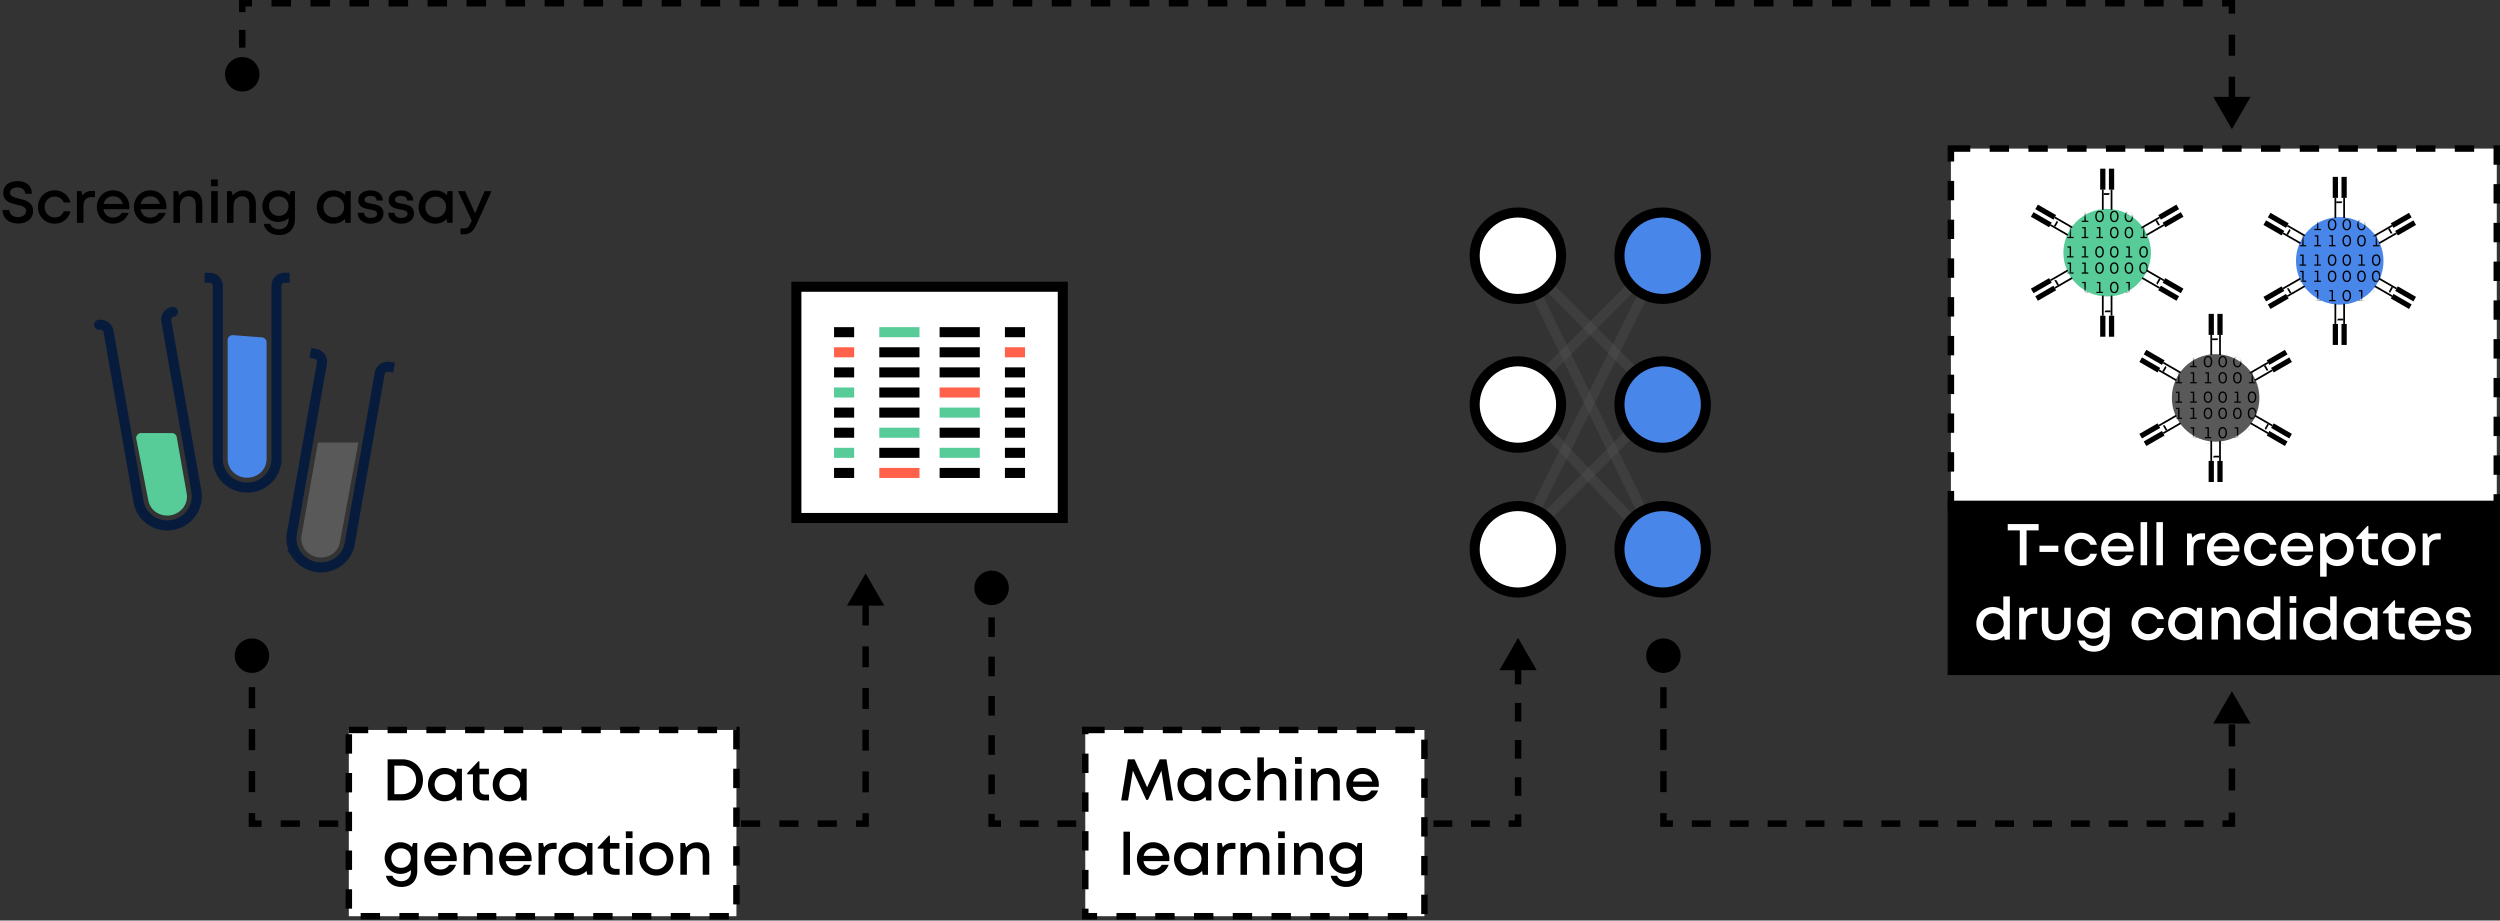
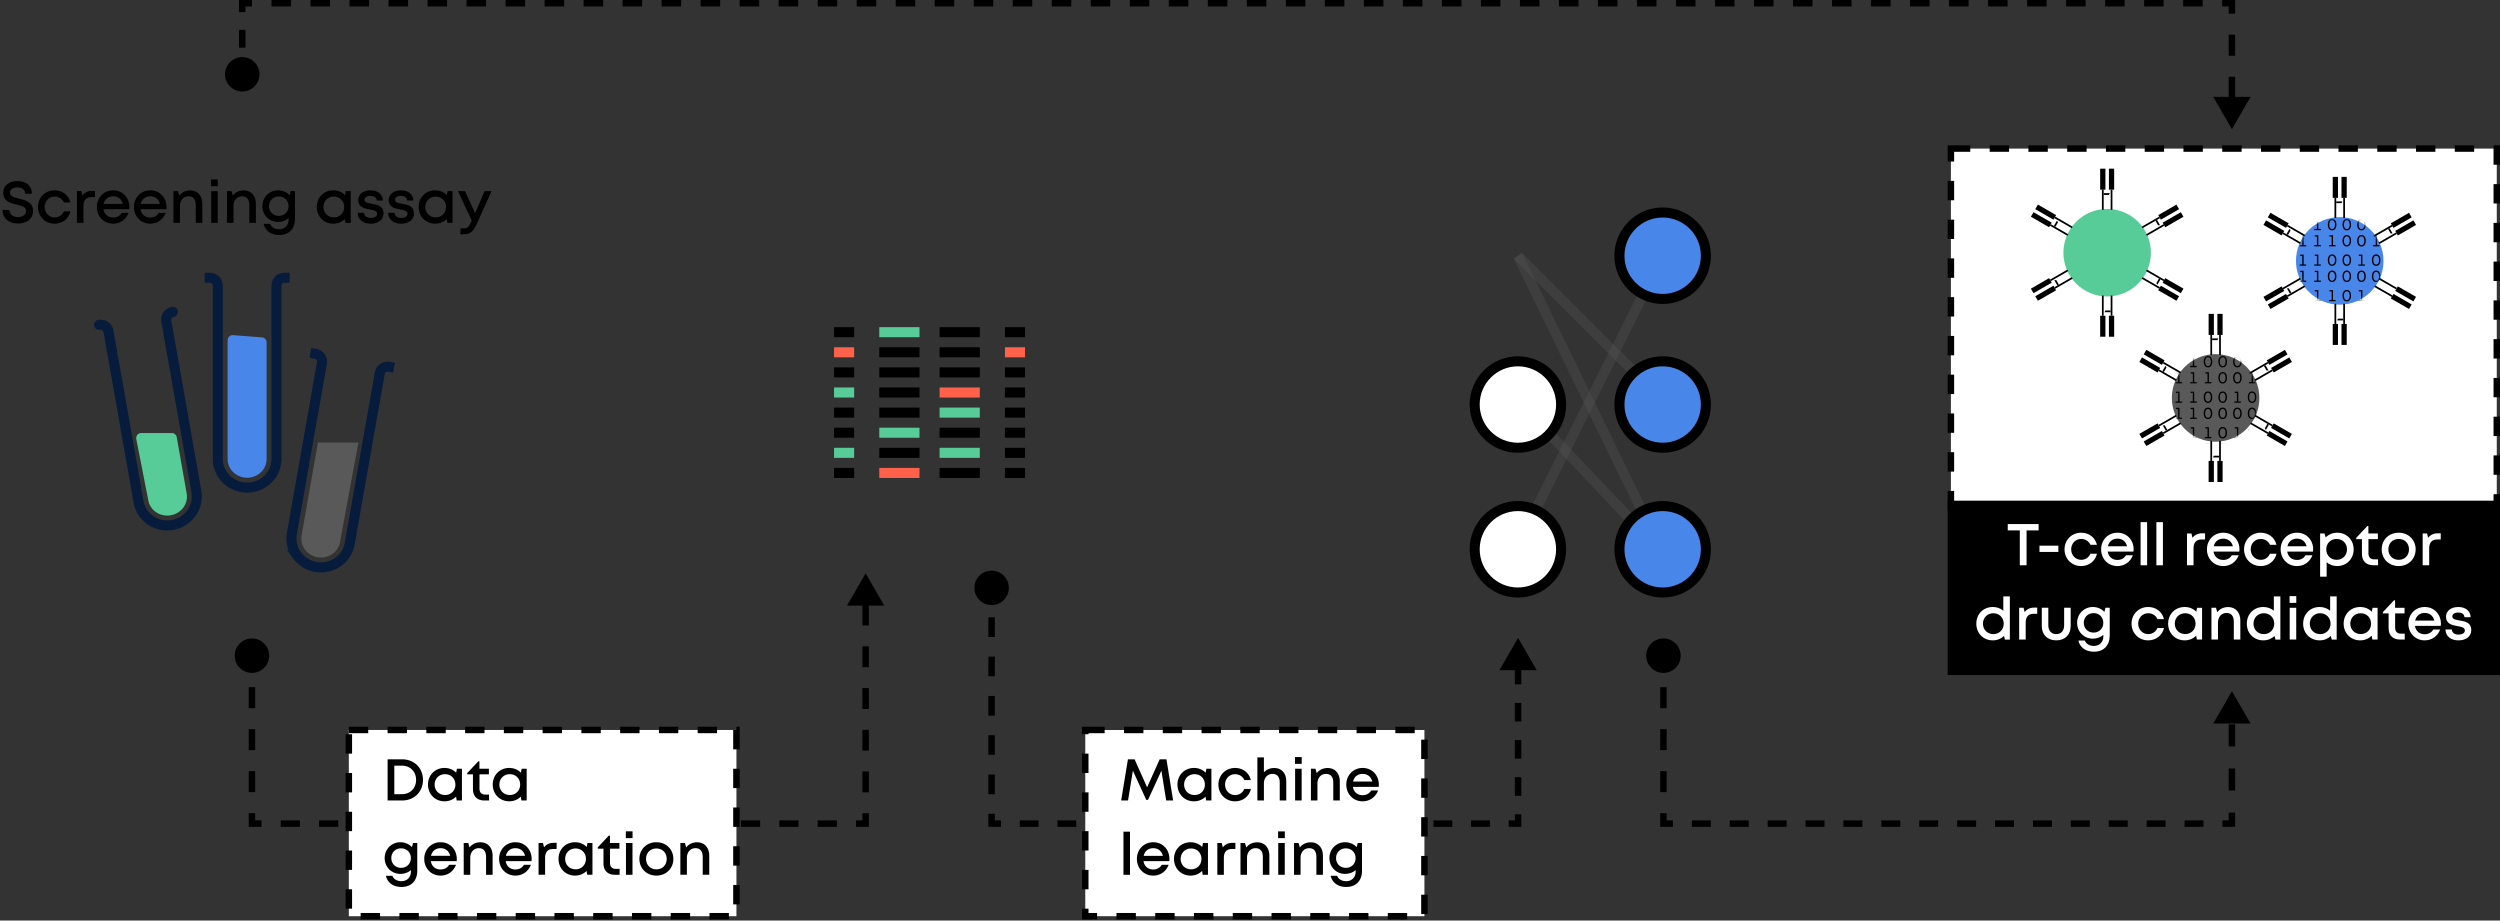
<svg xmlns="http://www.w3.org/2000/svg" xmlns:xlink="http://www.w3.org/1999/xlink" width="774" height="285" fill="none">
  <rect width="100%" height="100%" fill="#333333" stroke="none" />
  <style>.B{fill:#000}.C{opacity:.3}.D{fill:#57cc99}.E{stroke:#000}.F{fill:#fff}.G{stroke-width:3.113}.H{fill:#4986e9}.I{fill:#ff614b}.J{stroke:#071b3c}.K{fill:#2b6bd1}.L{stroke-linecap:square}.M{stroke-dasharray:6 6}</style>
  <path d="M53.531 96.544c-.324.057-.634.177-.912.351a2.51 2.51 0 0 0-.708.667 2.46 2.46 0 0 0-.396.882c-.072.316-.08.643-.023.961l9.302 52.754c.411 2.332-.138 4.735-1.526 6.679s-3.502 3.273-5.876 3.692-4.814-.106-6.784-1.459-3.307-3.423-3.718-5.755l-9.302-52.754a2.43 2.43 0 0 0-.352-.896c-.176-.272-.405-.508-.674-.692a2.51 2.51 0 0 0-.894-.385c-.321-.069-.654-.075-.978-.018" stroke-linecap="round" class="G J" />
  <path d="M43.721 134.067c-.98 0-1.716.894-1.527 1.856l3.747 19.1c.297 1.477 1.186 2.775 2.479 3.617a6.18 6.18 0 0 0 4.438.885c1.552-.273 2.94-1.117 3.867-2.35s1.319-2.758 1.093-4.247l-3.098-17.575c-.131-.744-.777-1.286-1.532-1.286h-9.466z" class="D" />
  <path d="M120.47 113.564c-.324-.057-.656-.051-.978.018s-.624.2-.893.385a2.44 2.44 0 0 0-.673.693c-.176.273-.295.577-.351.896l-9.299 52.754a8.85 8.85 0 0 1-3.718 5.755c-1.969 1.353-4.41 1.877-6.784 1.459s-4.488-1.747-5.876-3.692a8.85 8.85 0 0 1-1.526-6.68l9.299-52.754c.056-.319.048-.646-.024-.962s-.207-.616-.397-.882a2.51 2.51 0 0 0-.709-.667 2.56 2.56 0 0 0-.913-.352" class="G J L" />
  <path d="M98.438 137.006l-5.097 28.914c-.226 1.489.166 3.014 1.093 4.247s2.315 2.077 3.867 2.35 3.145-.044 4.438-.885 2.182-2.14 2.479-3.617l5.744-31.009H98.438z" fill="#595959" />
  <path d="M88.105 86c-.329 0-.655.064-.96.188a2.51 2.51 0 0 0-.813.534 2.46 2.46 0 0 0-.543.799 2.42 2.42 0 0 0-.19.943v53.568a8.85 8.85 0 0 1-2.662 6.314c-1.705 1.674-4.017 2.615-6.427 2.615s-4.723-.941-6.427-2.615-2.662-3.946-2.662-6.314V88.464c0-.324-.065-.644-.191-.943a2.46 2.46 0 0 0-.544-.799 2.51 2.51 0 0 0-.814-.534c-.304-.124-.631-.188-.96-.188" class="G J L" />
  <path d="M72.153 103.761c-.904-.069-1.676.645-1.676 1.552v36.959c.036 1.507.687 2.94 1.814 3.993s2.641 1.643 4.217 1.643 3.09-.59 4.217-1.643 1.778-2.486 1.814-3.993v-36.271c0-.813-.626-1.489-1.437-1.551l-8.948-.689z" class="H" />
-   <path d="M246.556 88.778h82.485v71.59h-82.485z" class="E F G" />
  <use xlink:href="#E" class="B C" />
  <use xlink:href="#E" y="6.225" class="I" />
  <use xlink:href="#E" y="12.45" class="B" />
  <use xlink:href="#E" y="18.676" class="D" />
  <g class="B">
    <use xlink:href="#E" y="24.901" />
    <use xlink:href="#E" y="31.126" />
  </g>
  <use xlink:href="#E" y="37.351" class="D" />
  <g class="B">
    <use xlink:href="#E" y="43.577" />
    <use xlink:href="#E" x="52.902" class="C" />
  </g>
  <use xlink:href="#E" x="52.902" y="6.225" class="I" />
  <g class="B">
    <use xlink:href="#E" x="52.902" y="12.45" class="C" />
    <use xlink:href="#E" x="52.902" y="18.676" class="C" />
    <use xlink:href="#E" x="52.902" y="24.901" class="C" />
    <use xlink:href="#E" x="52.902" y="31.126" />
    <use xlink:href="#E" x="52.902" y="37.351" class="C" />
    <use xlink:href="#E" x="52.902" y="43.577" class="C" />
  </g>
  <use xlink:href="#F" class="D" />
  <g class="B">
    <use xlink:href="#F" y="6.225" />
    <use xlink:href="#F" y="12.45" />
    <use xlink:href="#F" y="18.676" class="C" />
    <use xlink:href="#F" y="24.901" />
  </g>
  <use xlink:href="#F" y="31.126" class="D" />
  <use xlink:href="#F" y="37.351" class="B" />
  <use xlink:href="#F" y="43.577" class="I" />
  <g class="B">
    <use xlink:href="#F" x="18.67" />
    <use xlink:href="#F" x="18.67" y="6.225" opacity=".2" />
    <use xlink:href="#F" x="18.67" y="12.45" />
  </g>
  <use xlink:href="#F" x="18.67" y="18.676" class="I" />
  <use xlink:href="#F" x="18.67" y="24.901" class="D" />
  <use xlink:href="#F" x="18.67" y="31.126" class="B C" />
  <use xlink:href="#F" x="18.67" y="37.351" class="D" />
  <g class="B">
    <use xlink:href="#F" x="18.67" y="43.577" />
    <path d="M271.834 87v.097c.002-.032.002-.065 0-.097z" />
  </g>
  <g class="G">
    <g stroke="#595959">
      <path d="M514.76 171.305l-44.82-47.31" class="C" />
-       <path d="M469.94 168.815l44.82-44.82m0-44.821l-44.82 44.82" class="C" />
      <path d="M469.94 79.175l44.82 44.82" class="C" />
    </g>
    <circle r="13.384" transform="matrix(0 -1 -1 0 514.762 125.241)" class="E H" />
    <g stroke="#595959">
      <path d="M514.76 171.305l-44.82-92.13" class="C" />
      <path d="M514.76 79.175l-44.82 89.64" class="C" />
    </g>
    <g class="E F">
      <circle r="13.384" transform="matrix(0 -1 -1 0 469.94 170.06)" />
-       <circle r="13.384" transform="matrix(0 -1 -1 0 469.94 79.174)" />
    </g>
    <g class="H E">
      <circle r="13.384" transform="matrix(0 -1 -1 0 514.76 170.06)" />
      <circle r="13.384" transform="matrix(0 -1 -1 0 514.76 79.174)" />
    </g>
    <circle r="13.384" transform="matrix(0 -1 -1 0 469.94 125.241)" class="E F" />
  </g>
  <path d="M5.592 69.2c2.586 0 4.644-1.348 4.644-3.898 0-2.75-2.331-3.315-4.317-3.807-1.512-.364-2.823-.674-2.823-1.858 0-1.038 1.038-1.621 2.313-1.621 1.33 0 2.386.692 2.386 1.967h2.076c0-2.404-1.639-3.916-4.408-3.916-2.714 0-4.462 1.366-4.462 3.661 0 2.623 2.24 3.169 4.189 3.643 1.53.364 2.896.674 2.896 1.949 0 1.166-1.147 1.894-2.513 1.894-1.493 0-2.659-.801-2.659-2.222H.783c0 2.605 1.949 4.207 4.808 4.207zm11.319.055c2.422 0 4.371-1.53 4.899-3.825h-2.04c-.528 1.202-1.566 1.894-2.86 1.894-1.748 0-3.096-1.421-3.096-3.242s1.329-3.224 3.096-3.224c1.275 0 2.368.692 2.878 1.821h2.003c-.546-2.258-2.441-3.752-4.881-3.752-2.932 0-5.154 2.222-5.154 5.154s2.222 5.173 5.154 5.173zM28.532 59.11c-1.348 0-2.313.474-3.024 1.402l-.328-1.348h-1.366V69h2.022v-5.227c0-1.785.82-2.75 2.495-2.75h1.075V59.11h-.874zm11.527 5.009c0-2.859-2.004-5.191-5.027-5.191-2.878 0-5.045 2.222-5.045 5.154 0 2.951 2.167 5.173 5.045 5.173 2.204 0 4.007-1.275 4.79-3.351h-2.131c-.528.911-1.475 1.457-2.659 1.457-1.603 0-2.75-.983-3.005-2.586h7.977c.036-.219.055-.437.055-.656zm-5.027-3.351c1.512 0 2.623.874 2.987 2.368h-5.937c.328-1.457 1.439-2.368 2.95-2.368zm16.517 3.351c0-2.859-2.004-5.191-5.027-5.191-2.878 0-5.045 2.222-5.045 5.154 0 2.951 2.167 5.173 5.045 5.173 2.204 0 4.007-1.275 4.79-3.351h-2.131c-.528.911-1.475 1.457-2.659 1.457-1.603 0-2.75-.983-3.005-2.586h7.977c.036-.219.055-.437.055-.656zm-5.027-3.351c1.512 0 2.623.874 2.987 2.368h-5.938c.328-1.457 1.439-2.368 2.951-2.368zm12.364-1.821c-1.439 0-2.659.601-3.388 1.603l-.401-1.384h-1.403V69h2.022v-5.264c0-1.73 1.093-2.969 2.641-2.969 1.475 0 2.259.947 2.259 2.732V69h2.022v-5.919c0-2.422-1.439-4.134-3.752-4.134zm6.458-1.293h2.076v-2.095h-2.076v2.095zM65.381 69h2.022v-9.835h-2.022V69zm10.082-10.054c-1.439 0-2.659.601-3.388 1.603l-.401-1.384h-1.403V69h2.022v-5.264c0-1.73 1.093-2.969 2.641-2.969 1.475 0 2.258.947 2.258 2.732V69h2.022v-5.919c0-2.422-1.439-4.134-3.752-4.134zm14.527.219l-.31 1.275c-.892-.929-2.149-1.512-3.588-1.512-2.75 0-4.863 2.149-4.863 4.899 0 2.768 2.113 4.899 4.863 4.899 1.275 0 2.404-.437 3.26-1.184v.455c0 1.858-1.257 2.987-2.951 2.987-1.239 0-2.404-.601-2.787-1.676h-2.003c.492 2.149 2.277 3.461 4.808 3.461 3.042 0 4.899-1.912 4.899-5.045v-8.56h-1.33zm-3.679 7.686c-1.749 0-3.023-1.293-3.023-3.023 0-1.712 1.275-3.005 3.023-3.005 1.767 0 3.023 1.275 3.023 3.005 0 1.749-1.275 3.023-3.023 3.023zm20.724-7.686l-.237 1.239c-.893-.929-2.149-1.475-3.606-1.475-2.933 0-5.118 2.204-5.118 5.154s2.185 5.173 5.118 5.173c1.438 0 2.677-.546 3.569-1.439l.201 1.184h1.621v-9.835h-1.548zm-3.679 8.141c-1.858 0-3.224-1.384-3.224-3.224s1.366-3.224 3.224-3.224 3.205 1.366 3.205 3.224-1.348 3.224-3.205 3.224zm11.388 1.949c2.404 0 3.989-1.239 3.989-3.151 0-2.422-2.022-2.75-3.679-3.024-1.184-.2-2.186-.364-2.186-1.238 0-.71.692-1.202 1.803-1.202 1.184 0 1.913.51 1.949 1.439h1.913c-.037-1.894-1.53-3.151-3.807-3.151-2.295 0-3.807 1.22-3.807 2.987 0 2.277 1.931 2.641 3.57 2.932 1.202.2 2.259.401 2.259 1.348 0 .82-.838 1.275-1.931 1.275-1.184 0-2.058-.546-2.113-1.585h-1.967c.055 2.04 1.621 3.37 4.007 3.37zm9.427 0c2.404 0 3.989-1.239 3.989-3.151 0-2.422-2.022-2.75-3.679-3.024-1.184-.2-2.186-.364-2.186-1.238 0-.71.692-1.202 1.803-1.202 1.184 0 1.913.51 1.949 1.439h1.912c-.036-1.894-1.53-3.151-3.806-3.151-2.295 0-3.807 1.22-3.807 2.987 0 2.277 1.931 2.641 3.57 2.932 1.202.2 2.259.401 2.259 1.348 0 .82-.838 1.275-1.931 1.275-1.184 0-2.058-.546-2.113-1.585h-1.967c.055 2.04 1.621 3.37 4.007 3.37zm14.399-10.09l-.237 1.239c-.892-.929-2.149-1.475-3.606-1.475-2.932 0-5.118 2.204-5.118 5.154s2.186 5.173 5.118 5.173c1.439 0 2.677-.546 3.57-1.439l.2 1.184h1.621v-9.835h-1.548zm-3.679 8.141c-1.858 0-3.224-1.384-3.224-3.224s1.366-3.224 3.224-3.224 3.206 1.366 3.206 3.224-1.348 3.224-3.206 3.224zm15.141-8.141l-2.933 6.866-3.132-6.866h-2.186l4.28 9.125-.218.474c-.729 1.566-1.13 1.949-2.423 1.949h-.856v1.821h1.002c2.003 0 2.987-.874 4.098-3.351l4.517-10.017h-2.149zM69.667 23c0 2.945 2.388 5.333 5.333 5.333s5.333-2.388 5.333-5.333-2.388-5.333-5.333-5.333-5.333 2.388-5.333 5.333zM75 1V0h-1v1h1zm616 0h1V0h-1v1zm0 39l5.774-10h-11.547L691 40zM76 23v-2.75h-2V23h2zm0-8.25v-5.5h-2v5.5h2zm0-11V1h-2v2.75h2zM75 2h3.02V0H75v2zm9.059 0h6.039V0h-6.039v2zm12.078 0h6.039V0h-6.039v2zm12.079 0h6.039V0h-6.039v2zm12.078 0h6.039V0h-6.039v2zm12.079 0h6.039V0h-6.039v2zm12.078 0h6.039V0h-6.039v2zm12.078 0h6.04V0h-6.04v2zm12.079 0h6.039V0h-6.039v2zm12.078 0h6.039V0h-6.039v2zm12.079 0h6.039V0h-6.039v2zm12.078 0h6.039V0h-6.039v2zm12.079 0h6.039V0h-6.039v2zM229 2h6.039V0H229v2zm12.078 0h6.04V0h-6.04v2zm12.079 0h6.039V0h-6.039v2zm12.078 0h6.04V0h-6.04v2zm12.079 0h6.039V0h-6.039v2zm12.078 0h6.039V0h-6.039v2zm12.079 0h6.039V0h-6.039v2zm12.078 0h6.039V0h-6.039v2zm12.078 0h6.04V0h-6.04v2zm12.079 0h6.039V0h-6.039v2zm12.078 0h6.04V0h-6.04v2zm12.079 0h6.039V0h-6.039v2zm12.078 0h6.039V0h-6.039v2zm12.079 0h6.039V0h-6.039v2zm12.078 0h6.039V0h-6.039v2zm12.078 0h6.04V0h-6.04v2zm12.079 0h6.039V0h-6.039v2zm12.078 0h6.04V0h-6.04v2zm12.079 0h6.039V0h-6.039v2zm12.078 0h6.039V0h-6.039v2zm12.079 0h6.039V0h-6.039v2zm12.078 0h6.039V0h-6.039v2zm12.078 0h6.04V0h-6.04v2zm12.079 0h6.039V0h-6.039v2zm12.078 0h6.04V0h-6.04v2zm12.079 0H537V0h-6.039v2zm12.078 0h6.039V0h-6.039v2zm12.079 0h6.039V0h-6.039v2zm12.078 0h6.039V0h-6.039v2zm12.079 0h6.039V0h-6.039v2zm12.078 0h6.039V0h-6.039v2zm12.078 0h6.04V0h-6.04v2zm12.079 0h6.039V0h-6.039v2zm12.078 0h6.04V0h-6.04v2zm12.079 0h6.039V0h-6.039v2zm12.078 0h6.04V0h-6.04v2zm12.079 0h6.039V0h-6.039v2zm12.078 0h6.04V0h-6.04v2zm12.079 0H691V0h-3.019v2zM690 1v3.25h2V1h-2zm0 9.75v6.5h2v-6.5h-2zm0 13v6.5h2v-6.5h-2zM509.667 203c0-2.946 2.387-5.333 5.333-5.333s5.333 2.387 5.333 5.333-2.387 5.333-5.333 5.333-5.333-2.387-5.333-5.333zM515 255v1h-1v-1h1zm176 0h1v1h-1v-1zm0-41l5.774 10h-11.548L691 214zm-175-11v3.25h-2V203h2zm0 9.75v6.5h-2v-6.5h2zm0 13v6.5h-2v-6.5h2zm0 13v6.5h-2v-6.5h2zm0 13V255h-2v-3.25h2zm-1 2.25h2.933v2H515v-2zm8.8 0h5.867v2H523.8v-2zm11.733 0h5.867v2h-5.867v-2zm11.734 0h5.866v2h-5.866v-2zM559 254h5.867v2H559v-2zm11.733 0h5.867v2h-5.867v-2zm11.734 0h5.866v2h-5.866v-2zm11.733 0h5.867v2H594.2v-2zm11.733 0h5.867v2h-5.867v-2zm11.734 0h5.866v2h-5.866v-2zm11.733 0h5.867v2H629.4v-2zm11.733 0H647v2h-5.867v-2zm11.734 0h5.866v2h-5.866v-2zm11.733 0h5.867v2H664.6v-2zm11.733 0h5.867v2h-5.867v-2zm11.734 0H691v2h-2.933v-2zm1.933 1v-3.417h2V255h-2zm0-10.25v-6.833h2v6.833h-2zm0-13.667v-6.833h2v6.833h-2zM72.667 203c0-2.946 2.388-5.333 5.333-5.333s5.333 2.387 5.333 5.333-2.388 5.333-5.333 5.333-5.333-2.387-5.333-5.333zM78 255v1h-1v-1h1zm190 0h1v1h-1v-1zm0-77.5l5.774 10h-11.547l5.773-10zM79 203v3.25h-2V203h2zm0 9.75v6.5h-2v-6.5h2zm0 13v6.5h-2v-6.5h2zm0 13v6.5h-2v-6.5h2zm0 13V255h-2v-3.25h2zM78 254h2.969v2H78v-2zm8.906 0h5.938v2h-5.937v-2zm11.875 0h5.938v2h-5.938v-2zm11.875 0h5.938v2h-5.938v-2zm11.875 0h5.938v2h-5.938v-2zm11.875 0h5.938v2h-5.938v-2zm11.875 0h5.938v2h-5.938v-2zm11.875 0h5.938v2h-5.938v-2zm11.875 0h5.938v2h-5.938v-2zm11.875 0h5.938v2h-5.938v-2zm11.875 0h5.938v2h-5.938v-2zm11.875 0h5.938v2h-5.938v-2zm11.875 0h5.938v2h-5.938v-2zm11.875 0h5.938v2h-5.938v-2zm11.875 0h5.938v2h-5.938v-2zm11.875 0h5.938v2h-5.938v-2zm11.875 0H268v2h-2.969v-2zm1.969 1v-3.229h2V255h-2zm0-9.688v-6.458h2v6.458h-2zm0-12.916v-6.459h2v6.459h-2zm0-12.917v-6.458h2v6.458h-2zm0-12.917v-6.458h2v6.458h-2zm0-12.916v-6.458h2v6.458h-2zM301.667 182c0-2.946 2.387-5.333 5.333-5.333s5.333 2.387 5.333 5.333-2.387 5.333-5.333 5.333-5.333-2.387-5.333-5.333zM307 255v1h-1v-1h1zm163 0h1v1h-1v-1zm0-57.5l5.774 10h-11.548l5.774-10zM308 182v3.042h-2V182h2zm0 9.125v6.083h-2v-6.083h2zm0 12.167v6.083h-2v-6.083h2zm0 12.166v6.084h-2v-6.084h2zm0 12.167v6.083h-2v-6.083h2zm0 12.167v6.083h-2v-6.083h2zm0 12.166V255h-2v-3.042h2zM307 254h2.911v2H307v-2zm8.732 0h5.822v2h-5.822v-2zm11.643 0h5.821v2h-5.821v-2zm11.643 0h5.821v2h-5.821v-2zm11.643 0h5.821v2h-5.821v-2zm11.643 0h5.821v2h-5.821v-2zm11.642 0h5.822v2h-5.822v-2zm11.643 0h5.822v2h-5.822v-2zm11.643 0h5.822v2h-5.822v-2zm11.643 0h5.821v2h-5.821v-2zm11.643 0h5.821v2h-5.821v-2zm11.643 0h5.821v2h-5.821v-2zm11.643 0h5.821v2h-5.821v-2zm11.642 0h5.822v2h-5.822v-2zm11.643 0H470v2h-2.911v-2zm1.911 1v-2.875h2V255h-2zm0-8.625v-5.75h2v5.75h-2zm0-11.5v-5.75h2v5.75h-2zm0-11.5v-5.75h2v5.75h-2zm0-11.5v-5.75h2v5.75h-2z" class="B" />
  <path d="M108 226h120v57.66H108z" class="F" />
  <path d="M124.485 235.081h-4.481v12.749h4.481c3.752 0 6.466-2.677 6.466-6.375s-2.714-6.374-6.466-6.374zm-.055 10.8h-2.349v-8.833h2.349c2.586 0 4.39 1.839 4.39 4.407s-1.804 4.426-4.39 4.426zm17.036-7.886l-.237 1.238c-.893-.929-2.149-1.475-3.606-1.475-2.933 0-5.118 2.204-5.118 5.154s2.185 5.173 5.118 5.173c1.438 0 2.677-.546 3.569-1.439l.201 1.184h1.621v-9.835h-1.548zm-3.679 8.141c-1.858 0-3.224-1.384-3.224-3.224s1.366-3.223 3.224-3.223 3.205 1.366 3.205 3.223-1.348 3.224-3.205 3.224zm12.499-.127c-1.184 0-1.839-.656-1.839-1.84v-4.426h2.914v-1.748h-2.933V235.7h-.346l-3.424 3.643v.4h1.767v4.59c0 2.168 1.33 3.497 3.479 3.497h1.511v-1.821h-1.129zm11.225-8.014l-.237 1.238c-.892-.929-2.149-1.475-3.606-1.475-2.932 0-5.118 2.204-5.118 5.154s2.186 5.173 5.118 5.173c1.439 0 2.677-.546 3.57-1.439l.2 1.184h1.621v-9.835h-1.548zm-3.679 8.141c-1.858 0-3.224-1.384-3.224-3.224s1.366-3.223 3.224-3.223 3.205 1.366 3.205 3.223-1.347 3.224-3.205 3.224zm-29.978 14.859l-.309 1.275a4.93 4.93 0 0 0-3.588-1.512c-2.751 0-4.863 2.149-4.863 4.899 0 2.769 2.112 4.9 4.863 4.9 1.275 0 2.404-.437 3.26-1.184v.455c0 1.858-1.257 2.987-2.951 2.987-1.238 0-2.404-.601-2.786-1.675h-2.004c.492 2.149 2.277 3.46 4.808 3.46 3.042 0 4.9-1.912 4.9-5.045v-8.56h-1.33zm-3.679 7.686c-1.748 0-3.023-1.293-3.023-3.024 0-1.712 1.275-3.005 3.023-3.005 1.767 0 3.024 1.275 3.024 3.005 0 1.749-1.275 3.024-3.024 3.024zm17.246-2.732c0-2.86-2.004-5.191-5.027-5.191-2.878 0-5.045 2.222-5.045 5.154 0 2.951 2.167 5.173 5.045 5.173 2.203 0 4.007-1.275 4.79-3.351h-2.131c-.528.91-1.475 1.457-2.659 1.457-1.603 0-2.751-.984-3.006-2.586h7.978c.036-.219.055-.438.055-.656zm-5.027-3.351c1.511 0 2.622.874 2.987 2.367h-5.938c.328-1.457 1.439-2.367 2.951-2.367zm12.364-1.822c-1.439 0-2.659.601-3.388 1.603l-.4-1.384h-1.403v9.835h2.022v-5.264c0-1.73 1.093-2.968 2.641-2.968 1.475 0 2.258.947 2.258 2.732v5.5h2.022v-5.919c0-2.423-1.439-4.135-3.752-4.135zm15.838 5.173c0-2.86-2.003-5.191-5.027-5.191-2.877 0-5.045 2.222-5.045 5.154 0 2.951 2.168 5.173 5.045 5.173 2.204 0 4.007-1.275 4.791-3.351h-2.131c-.529.91-1.476 1.457-2.66 1.457-1.602 0-2.75-.984-3.005-2.586h7.978a4.04 4.04 0 0 0 .054-.656zm-5.027-3.351c1.512 0 2.623.874 2.987 2.367h-5.937c.328-1.457 1.439-2.367 2.95-2.367zm11.891-1.658c-1.348 0-2.313.474-3.023 1.403l-.328-1.348h-1.366v9.835h2.022v-5.227c0-1.785.819-2.75 2.495-2.75h1.074v-1.913h-.874zm10.417.055l-.237 1.238c-.893-.929-2.149-1.475-3.606-1.475-2.933 0-5.118 2.204-5.118 5.154s2.185 5.173 5.118 5.173c1.438 0 2.677-.546 3.569-1.439l.201 1.184h1.621v-9.835h-1.548zm-3.68 8.141c-1.857 0-3.223-1.384-3.223-3.224s1.366-3.223 3.223-3.223 3.206 1.366 3.206 3.223-1.348 3.224-3.206 3.224zm12.5-.127c-1.184 0-1.839-.656-1.839-1.84v-4.426h2.914v-1.748h-2.933V258.7h-.346l-3.424 3.643v.4h1.767v4.59c0 2.168 1.329 3.497 3.479 3.497h1.511v-1.821h-1.129zm3.063-9.526h2.076v-2.094h-2.076v2.094zm.036 11.347h2.022v-9.835h-2.022v9.835zm9.427.255c3.005 0 5.245-2.204 5.245-5.173 0-2.95-2.24-5.154-5.245-5.154-3.024 0-5.264 2.186-5.264 5.154s2.24 5.173 5.264 5.173zm0-1.931c-1.876 0-3.206-1.347-3.206-3.242 0-1.876 1.33-3.223 3.206-3.223 1.857 0 3.187 1.347 3.187 3.223 0 1.895-1.33 3.242-3.187 3.242zm12.608-8.378c-1.439 0-2.659.601-3.388 1.603l-.4-1.384h-1.403v9.835h2.022v-5.264c0-1.73 1.093-2.968 2.641-2.968 1.475 0 2.258.947 2.258 2.732v5.5h2.022v-5.919c0-2.423-1.439-4.135-3.752-4.135z" class="B" />
  <g stroke-width="2" class="E M">
    <path d="M108 226h120v57.66H108z" />
    <path d="M604 46h169v115H604z" class="F" />
  </g>
  <circle cx="724.382" cy="80.774" r="13.552" class="H" />
  <mask id="A" maskUnits="userSpaceOnUse" x="710" y="67" width="28" height="28" mask-type="alpha">
    <circle cx="724.382" cy="80.774" r="13.552" class="K" />
  </mask>
  <g mask="url(#A)" class="B">
    <path d="M708.377 65.321c.81 0 1.325-.686 1.325-1.779 0-1.098-.51-1.779-1.325-1.779s-1.33.681-1.33 1.779c0 1.093.516 1.779 1.33 1.779zm0-.407c-.562 0-.897-.511-.897-1.372 0-.856.34-1.366.897-1.366s.892.511.892 1.366c0 .861-.34 1.372-.892 1.372zm4.828-.041V61.83h-1.104v.392h.676v2.65h-.825v.387h2.037v-.387h-.784zm4.271.449c.809 0 1.325-.686 1.325-1.779 0-1.098-.511-1.779-1.325-1.779-.82 0-1.331.681-1.331 1.779 0 1.093.516 1.779 1.331 1.779zm0-.407c-.562 0-.898-.511-.898-1.372 0-.856.341-1.366.898-1.366.551 0 .892.511.892 1.366 0 .861-.341 1.372-.892 1.372zm4.827-.041V61.83H721.2v.392h.675v2.65h-.825v.387h2.037v-.387h-.784zm4.271.449c.81 0 1.325-.686 1.325-1.779 0-1.098-.51-1.779-1.325-1.779s-1.33.681-1.33 1.779c0 1.093.515 1.779 1.33 1.779zm0-.407c-.562 0-.897-.511-.897-1.372 0-.856.34-1.366.897-1.366s.892.511.892 1.366c0 .861-.34 1.372-.892 1.372zm4.828-.041V61.83h-1.104v.392h.676v2.65h-.825v.387h2.036v-.387h-.783zm4.549 0V61.83h-1.104v.392h.676v2.65h-.825v.387h2.037v-.387h-.784zm4.271.449c.809 0 1.325-.686 1.325-1.779 0-1.098-.511-1.779-1.325-1.779-.82 0-1.331.681-1.331 1.779 0 1.093.516 1.779 1.331 1.779zm0-.407c-.562 0-.898-.511-.898-1.372 0-.856.341-1.366.898-1.366.551 0 .892.511.892 1.366 0 .861-.341 1.372-.892 1.372zm-31.845 6.407c.81 0 1.325-.686 1.325-1.779 0-1.098-.51-1.779-1.325-1.779s-1.33.681-1.33 1.779c0 1.093.516 1.779 1.33 1.779zm0-.407c-.562 0-.897-.511-.897-1.372 0-.856.34-1.366.897-1.366s.892.51.892 1.366c0 .861-.34 1.372-.892 1.372zm4.828-.041V67.83h-1.104v.392h.676v2.65h-.825v.387h2.037v-.387h-.784zm4.549 0V67.83h-1.103v.392h.675v2.65h-.825v.387h2.037v-.387h-.784zm4.271.449c.809 0 1.325-.686 1.325-1.779 0-1.098-.51-1.779-1.325-1.779s-1.33.681-1.33 1.779c0 1.093.515 1.779 1.33 1.779zm0-.407c-.562 0-.897-.511-.897-1.372 0-.856.34-1.366.897-1.366s.892.51.892 1.366c0 .861-.34 1.372-.892 1.372zm4.549.407c.81 0 1.325-.686 1.325-1.779 0-1.098-.51-1.779-1.325-1.779s-1.33.681-1.33 1.779c0 1.093.515 1.779 1.33 1.779zm0-.407c-.562 0-.897-.511-.897-1.372 0-.856.34-1.366.897-1.366s.892.51.892 1.366c0 .861-.34 1.372-.892 1.372zm4.549.407c.81 0 1.325-.686 1.325-1.779 0-1.098-.51-1.779-1.325-1.779-.82 0-1.33.681-1.33 1.779 0 1.093.516 1.779 1.33 1.779zm0-.407c-.562 0-.897-.511-.897-1.372 0-.856.34-1.366.897-1.366.552 0 .892.51.892 1.366 0 .861-.34 1.372-.892 1.372zm4.828-.041V67.83h-1.104v.392h.676v2.65h-.825v.387h2.037v-.387h-.784zm4.549 0V67.83h-1.103v.392h.675v2.65h-.825v.387h2.037v-.387h-.784zm-32.123 5.449c.81 0 1.325-.686 1.325-1.779 0-1.098-.51-1.779-1.325-1.779s-1.33.681-1.33 1.779c0 1.093.516 1.779 1.33 1.779zm0-.407c-.562 0-.897-.511-.897-1.372 0-.856.34-1.366.897-1.366s.892.51.892 1.366c0 .861-.34 1.372-.892 1.372zm4.828-.041V72.83h-1.104v.392h.676v2.65h-.825v.387h2.037v-.387h-.784zm4.549 0V72.83h-1.103v.392h.675v2.65h-.825v.387h2.037v-.387h-.784zm4.549 0V72.83H721.2v.392h.675v2.65h-.825v.387h2.037v-.387h-.784zm4.271.449c.81 0 1.325-.686 1.325-1.779 0-1.098-.51-1.779-1.325-1.779s-1.33.681-1.33 1.779c0 1.093.515 1.779 1.33 1.779zm0-.407c-.562 0-.897-.511-.897-1.372 0-.856.34-1.366.897-1.366s.892.51.892 1.366c0 .861-.34 1.372-.892 1.372zm4.549.407c.81 0 1.325-.686 1.325-1.779 0-1.098-.51-1.779-1.325-1.779-.82 0-1.33.681-1.33 1.779 0 1.093.516 1.779 1.33 1.779zm0-.407c-.562 0-.897-.511-.897-1.372 0-.856.34-1.366.897-1.366.552 0 .892.51.892 1.366 0 .861-.34 1.372-.892 1.372zm4.828-.041V72.83h-1.104v.392h.676v2.65h-.825v.387h2.037v-.387h-.784zm4.271.449c.809 0 1.325-.686 1.325-1.779 0-1.098-.511-1.779-1.325-1.779-.82 0-1.331.681-1.331 1.779 0 1.093.516 1.779 1.331 1.779zm0-.407c-.562 0-.898-.511-.898-1.372 0-.856.341-1.366.898-1.366.551 0 .892.51.892 1.366 0 .861-.341 1.372-.892 1.372zm-31.845 6.407c.81 0 1.325-.686 1.325-1.779 0-1.098-.51-1.779-1.325-1.779s-1.33.681-1.33 1.779c0 1.093.516 1.779 1.33 1.779zm0-.407c-.562 0-.897-.511-.897-1.372 0-.856.34-1.366.897-1.366s.892.51.892 1.366c0 .861-.34 1.372-.892 1.372zm4.828-.041V78.83h-1.104v.392h.676v2.65h-.825v.387h2.037v-.387h-.784zm4.549 0V78.83h-1.103v.392h.675v2.65h-.825v.387h2.037v-.387h-.784zm4.271.449c.809 0 1.325-.686 1.325-1.779 0-1.098-.51-1.779-1.325-1.779s-1.33.681-1.33 1.779c0 1.093.515 1.779 1.33 1.779zm0-.407c-.562 0-.897-.511-.897-1.372 0-.856.34-1.366.897-1.366s.892.51.892 1.366c0 .861-.34 1.372-.892 1.372zm4.549.407c.81 0 1.325-.686 1.325-1.779 0-1.098-.51-1.779-1.325-1.779s-1.33.681-1.33 1.779c0 1.093.515 1.779 1.33 1.779zm0-.407c-.562 0-.897-.511-.897-1.372 0-.856.34-1.366.897-1.366s.892.51.892 1.366c0 .861-.34 1.372-.892 1.372zm4.828-.041V78.83h-1.104v.392h.676v2.65h-.825v.387h2.036v-.387h-.783zm4.27.449c.81 0 1.326-.686 1.326-1.779 0-1.098-.511-1.779-1.326-1.779s-1.33.681-1.33 1.779c0 1.093.516 1.779 1.33 1.779zm0-.407c-.562 0-.897-.511-.897-1.372 0-.856.341-1.366.897-1.366s.892.51.892 1.366c0 .861-.34 1.372-.892 1.372zm4.828-.041V78.83h-1.103v.392h.675v2.65h-.825v.387h2.037v-.387h-.784zm-32.123 5.449c.81 0 1.325-.686 1.325-1.779 0-1.098-.51-1.779-1.325-1.779s-1.33.681-1.33 1.779c0 1.093.516 1.779 1.33 1.779zm0-.407c-.562 0-.897-.511-.897-1.372 0-.856.34-1.366.897-1.366s.892.51.892 1.366c0 .861-.34 1.372-.892 1.372zm4.828-.041V83.83h-1.104v.392h.676v2.65h-.825v.387h2.037v-.387h-.784zm4.549 0V83.83h-1.103v.392h.675v2.65h-.825v.387h2.037v-.387h-.784zm4.271.449c.809 0 1.325-.686 1.325-1.779 0-1.098-.51-1.779-1.325-1.779s-1.33.681-1.33 1.779c0 1.093.515 1.779 1.33 1.779zm0-.407c-.562 0-.897-.511-.897-1.372 0-.856.34-1.366.897-1.366s.892.51.892 1.366c0 .861-.34 1.372-.892 1.372zm4.549.407c.81 0 1.325-.686 1.325-1.779 0-1.098-.51-1.779-1.325-1.779s-1.33.681-1.33 1.779c0 1.093.515 1.779 1.33 1.779zm0-.407c-.562 0-.897-.511-.897-1.372 0-.856.34-1.366.897-1.366s.892.51.892 1.366c0 .861-.34 1.372-.892 1.372zm4.549.407c.81 0 1.325-.686 1.325-1.779 0-1.098-.51-1.779-1.325-1.779-.82 0-1.33.681-1.33 1.779 0 1.093.516 1.779 1.33 1.779zm0-.407c-.562 0-.897-.511-.897-1.372 0-.856.34-1.366.897-1.366.552 0 .892.51.892 1.366 0 .861-.34 1.372-.892 1.372zm4.549.407c.81 0 1.326-.686 1.326-1.779 0-1.098-.511-1.779-1.326-1.779s-1.33.681-1.33 1.779c0 1.093.516 1.779 1.33 1.779zm0-.407c-.562 0-.897-.511-.897-1.372 0-.856.341-1.366.897-1.366s.892.51.892 1.366c0 .861-.34 1.372-.892 1.372zm4.828-.041V83.83h-1.103v.392h.675v2.65h-.825v.387h2.037v-.387h-.784zm-32.123 6.449c.81 0 1.325-.686 1.325-1.779 0-1.098-.51-1.779-1.325-1.779s-1.33.681-1.33 1.779c0 1.093.516 1.779 1.33 1.779zm0-.407c-.562 0-.897-.511-.897-1.372 0-.856.34-1.366.897-1.366s.892.51.892 1.366c0 .861-.34 1.372-.892 1.372zm4.828-.041V89.83h-1.104v.392h.676v2.65h-.825v.387h2.037v-.387h-.784zm4.549 0V89.83h-1.103v.392h.675v2.65h-.825v.387h2.037v-.387h-.784zm4.549 0V89.83H721.2v.392h.675v2.65h-.825v.387h2.037v-.387h-.784zm4.271.449c.81 0 1.325-.686 1.325-1.779 0-1.098-.51-1.779-1.325-1.779s-1.33.681-1.33 1.779c0 1.093.515 1.779 1.33 1.779zm0-.407c-.562 0-.897-.511-.897-1.372 0-.856.34-1.366.897-1.366s.892.51.892 1.366c0 .861-.34 1.372-.892 1.372zm4.828-.041V89.83h-1.104v.392h.676v2.65h-.825v.387h2.036v-.387h-.783zm4.27.449c.81 0 1.326-.686 1.326-1.779 0-1.098-.511-1.779-1.326-1.779s-1.33.681-1.33 1.779c0 1.093.516 1.779 1.33 1.779zm0-.407c-.562 0-.897-.511-.897-1.372 0-.856.341-1.366.897-1.366s.892.51.892 1.366c0 .861-.34 1.372-.892 1.372zm4.55.407c.809 0 1.325-.686 1.325-1.779 0-1.098-.511-1.779-1.325-1.779-.82 0-1.331.681-1.331 1.779 0 1.093.516 1.779 1.331 1.779zm0-.407c-.562 0-.898-.511-.898-1.372 0-.856.341-1.366.898-1.366.551 0 .892.51.892 1.366 0 .861-.341 1.372-.892 1.372zm-31.845 5.407c.81 0 1.325-.686 1.325-1.779 0-1.098-.51-1.779-1.325-1.779s-1.33.681-1.33 1.779c0 1.093.516 1.779 1.33 1.779zm0-.407c-.562 0-.897-.511-.897-1.372 0-.856.34-1.366.897-1.366s.892.51.892 1.366c0 .861-.34 1.372-.892 1.372zm4.828-.041V94.83h-1.104v.392h.676v2.65h-.825v.387h2.037v-.387h-.784zm4.549 0V94.83h-1.103v.392h.675v2.65h-.825v.387h2.037v-.387h-.784zm4.271.449c.809 0 1.325-.686 1.325-1.779 0-1.098-.51-1.779-1.325-1.779s-1.33.681-1.33 1.779c0 1.093.515 1.779 1.33 1.779zm0-.407c-.562 0-.897-.511-.897-1.372 0-.856.34-1.366.897-1.366s.892.51.892 1.366c0 .861-.34 1.372-.892 1.372zm4.549.407c.81 0 1.325-.686 1.325-1.779 0-1.098-.51-1.779-1.325-1.779s-1.33.681-1.33 1.779c0 1.093.515 1.779 1.33 1.779zm0-.407c-.562 0-.897-.511-.897-1.372 0-.856.34-1.366.897-1.366s.892.51.892 1.366c0 .861-.34 1.372-.892 1.372zm4.828-.041V94.83h-1.104v.392h.676v2.65h-.825v.387h2.036v-.387h-.783zm4.27.449c.81 0 1.326-.686 1.326-1.779 0-1.098-.511-1.779-1.326-1.779s-1.33.681-1.33 1.779c0 1.093.516 1.779 1.33 1.779zm0-.407c-.562 0-.897-.511-.897-1.372 0-.856.341-1.366.897-1.366s.892.51.892 1.366c0 .861-.34 1.372-.892 1.372zm4.828-.041V94.83h-1.103v.392h.675v2.65h-.825v.387h2.037v-.387h-.784z" />
  </g>
  <g class="B">
    <use xlink:href="#G" />
    <use xlink:href="#G" x="-1.356" y="2.347" />
    <path d="M742.095 89.123l-.271.469-5.399-3.117.271-.469zm-1.355 2.347l-.271.469-5.399-3.117.271-.469z" />
-     <path d="M740.885 89.05l-.948 1.643-.334-.506.813-1.408.469.271z" />
+     <path d="M740.885 89.05z" />
    <use xlink:href="#H" />
    <use xlink:href="#H" x="1.355" y="-2.347" />
    <use xlink:href="#I" />
    <use xlink:href="#I" x="1.356" y="-2.347" />
    <path d="M707.879 72.498l.949-1.643.334.506-.814 1.408-.469-.271z" />
    <use xlink:href="#J" />
    <use xlink:href="#J" x="1.356" y="2.347" />
    <path d="M740.469 69.608l.271.469-5.399 3.117-.271-.469zm1.355 2.347l.271.469-5.399 3.117-.271-.469z" />
    <path d="M739.801 70.62l.949 1.643-.605.036-.813-1.408.469-.271zm-36.869 25.041l-.813-1.408L707.752 91l.813 1.408zm-1.354-2.348l-.813-1.408 5.633-3.252.813 1.408z" />
    <use xlink:href="#K" />
    <use xlink:href="#K" x="-1.354" y="-2.347" />
    <path d="M708.962 90.927l-.948-1.643.605-.036.813 1.409-.47.271zm13.252-36.172h1.626v6.505h-1.626zm2.71 0h1.626v6.505h-1.626z" />
    <path d="M722.757 61.26h.542v6.234h-.542zm2.709 0h.542v6.234h-.542z" />
    <path d="M723.298 62.344h1.897l-.271.542h-1.626v-.542zm3.252 44.449h-1.626v-6.505h1.626zm-2.71 0h-1.626v-6.505h1.626z" />
    <path d="M726.008 100.288h-.542v-6.234h.542zm-2.71 0h-.542v-6.234h.542z" />
    <path d="M725.466 99.204h-1.897l.271-.542h1.626v.542z" />
  </g>
  <circle cx="652.38" cy="78.232" r="13.552" class="D" />
  <mask id="B" maskUnits="userSpaceOnUse" x="638" y="64" width="28" height="28" mask-type="alpha">
-     <circle cx="652.38" cy="78.232" r="13.552" class="K" />
-   </mask>
+     </mask>
  <g mask="url(#B)" class="B">
    <path d="M636.375 62.78c.81 0 1.325-.686 1.325-1.779 0-1.098-.51-1.779-1.325-1.779s-1.33.681-1.33 1.779c0 1.093.516 1.779 1.33 1.779zm0-.407c-.562 0-.897-.51-.897-1.371 0-.856.34-1.367.897-1.367s.892.511.892 1.367c0 .861-.34 1.371-.892 1.371zm4.828-.041v-3.042h-1.104v.392h.676v2.65h-.825v.387h2.037v-.387h-.784zm4.271.449c.809 0 1.325-.686 1.325-1.779 0-1.098-.511-1.779-1.325-1.779-.82 0-1.331.681-1.331 1.779 0 1.093.516 1.779 1.331 1.779zm0-.407c-.562 0-.898-.51-.898-1.371 0-.856.341-1.367.898-1.367.551 0 .892.511.892 1.367 0 .861-.341 1.371-.892 1.371zm4.827-.041v-3.042h-1.103v.392h.675v2.65h-.825v.387h2.037v-.387h-.784zm4.271.449c.81 0 1.325-.686 1.325-1.779 0-1.098-.51-1.779-1.325-1.779-.82 0-1.33.681-1.33 1.779 0 1.093.515 1.779 1.33 1.779zm0-.407c-.562 0-.897-.51-.897-1.371 0-.856.34-1.367.897-1.367s.892.511.892 1.367c0 .861-.34 1.371-.892 1.371zm4.828-.041v-3.042h-1.104v.392h.676v2.65h-.825v.387h2.036v-.387h-.783zm4.549 0v-3.042h-1.104v.392h.676v2.65h-.825v.387h2.037v-.387h-.784zm4.271.449c.809 0 1.325-.686 1.325-1.779 0-1.098-.511-1.779-1.325-1.779-.82 0-1.331.681-1.331 1.779 0 1.093.516 1.779 1.331 1.779zm0-.407c-.562 0-.898-.51-.898-1.371 0-.856.341-1.367.898-1.367.551 0 .892.511.892 1.367 0 .861-.341 1.371-.892 1.371zm-31.845 6.407c.81 0 1.325-.686 1.325-1.779 0-1.098-.51-1.779-1.325-1.779s-1.33.681-1.33 1.779c0 1.093.516 1.779 1.33 1.779zm0-.407c-.562 0-.897-.51-.897-1.371 0-.856.34-1.367.897-1.367s.892.511.892 1.367c0 .861-.34 1.371-.892 1.371zm4.828-.041v-3.042h-1.104v.392h.676v2.65h-.825v.387h2.037v-.387h-.784zm4.549 0v-3.042h-1.103v.392h.675v2.65h-.825v.387h2.037v-.387h-.784zm4.271.449c.809 0 1.325-.686 1.325-1.779 0-1.098-.51-1.779-1.325-1.779-.82 0-1.33.681-1.33 1.779 0 1.093.515 1.779 1.33 1.779zm0-.407c-.562 0-.897-.51-.897-1.371 0-.856.34-1.367.897-1.367s.892.511.892 1.367c0 .861-.34 1.371-.892 1.371zm4.549.407c.81 0 1.325-.686 1.325-1.779 0-1.098-.51-1.779-1.325-1.779-.82 0-1.33.681-1.33 1.779 0 1.093.515 1.779 1.33 1.779zm0-.407c-.562 0-.897-.51-.897-1.371 0-.856.34-1.367.897-1.367s.892.511.892 1.367c0 .861-.34 1.371-.892 1.371zm4.549.407c.81 0 1.325-.686 1.325-1.779 0-1.098-.51-1.779-1.325-1.779s-1.33.681-1.33 1.779c0 1.093.516 1.779 1.33 1.779zm0-.407c-.562 0-.897-.51-.897-1.371 0-.856.34-1.367.897-1.367s.892.511.892 1.367c0 .861-.34 1.371-.892 1.371zm4.828-.041v-3.042h-1.104v.392h.676v2.65h-.825v.387h2.037v-.387h-.784zm4.549 0v-3.042h-1.103v.392h.675v2.65h-.825v.387h2.037v-.387h-.784zm-32.123 5.449c.81 0 1.325-.686 1.325-1.779 0-1.098-.51-1.779-1.325-1.779s-1.33.681-1.33 1.779c0 1.093.516 1.779 1.33 1.779zm0-.407c-.562 0-.897-.51-.897-1.371 0-.856.34-1.367.897-1.367s.892.511.892 1.367c0 .861-.34 1.371-.892 1.371zm4.828-.041v-3.042h-1.104v.392h.676v2.65h-.825v.387h2.037v-.387h-.784zm4.549 0v-3.042h-1.103v.392h.675v2.65h-.825v.387h2.037v-.387h-.784zm4.549 0v-3.042h-1.103v.392h.675v2.65h-.825v.387h2.037v-.387h-.784zm4.271.449c.81 0 1.325-.686 1.325-1.779 0-1.098-.51-1.779-1.325-1.779-.82 0-1.33.681-1.33 1.779 0 1.093.515 1.779 1.33 1.779zm0-.407c-.562 0-.897-.51-.897-1.371 0-.856.34-1.367.897-1.367s.892.511.892 1.367c0 .861-.34 1.371-.892 1.371zm4.549.407c.81 0 1.325-.686 1.325-1.779 0-1.098-.51-1.779-1.325-1.779s-1.33.681-1.33 1.779c0 1.093.516 1.779 1.33 1.779zm0-.407c-.562 0-.897-.51-.897-1.371 0-.856.34-1.367.897-1.367s.892.511.892 1.367c0 .861-.34 1.371-.892 1.371zm4.828-.041v-3.042h-1.104v.392h.676v2.65h-.825v.387h2.037v-.387h-.784zm4.271.449c.809 0 1.325-.686 1.325-1.779 0-1.098-.511-1.779-1.325-1.779-.82 0-1.331.681-1.331 1.779 0 1.093.516 1.779 1.331 1.779zm0-.407c-.562 0-.898-.51-.898-1.371 0-.856.341-1.367.898-1.367.551 0 .892.511.892 1.367 0 .861-.341 1.371-.892 1.371zm-31.845 6.407c.81 0 1.325-.686 1.325-1.779 0-1.098-.51-1.779-1.325-1.779s-1.33.681-1.33 1.779c0 1.093.516 1.779 1.33 1.779zm0-.407c-.562 0-.897-.51-.897-1.371 0-.856.34-1.367.897-1.367s.892.511.892 1.367c0 .861-.34 1.371-.892 1.371zm4.828-.041v-3.042h-1.104v.392h.676v2.65h-.825v.387h2.037v-.387h-.784zm4.549 0v-3.042h-1.103v.392h.675v2.65h-.825v.387h2.037v-.387h-.784zm4.271.449c.809 0 1.325-.686 1.325-1.779 0-1.098-.51-1.779-1.325-1.779-.82 0-1.33.681-1.33 1.779 0 1.093.515 1.779 1.33 1.779zm0-.407c-.562 0-.897-.51-.897-1.371 0-.856.34-1.367.897-1.367s.892.511.892 1.367c0 .861-.34 1.371-.892 1.371zm4.549.407c.81 0 1.325-.686 1.325-1.779 0-1.098-.51-1.779-1.325-1.779-.82 0-1.33.681-1.33 1.779 0 1.093.515 1.779 1.33 1.779zm0-.407c-.562 0-.897-.51-.897-1.371 0-.856.34-1.367.897-1.367s.892.511.892 1.367c0 .861-.34 1.371-.892 1.371zm4.828-.041v-3.042h-1.104v.392h.676v2.65h-.825v.387h2.036v-.387h-.783zm4.27.449c.81 0 1.326-.686 1.326-1.779 0-1.098-.511-1.779-1.326-1.779s-1.33.681-1.33 1.779c0 1.093.516 1.779 1.33 1.779zm0-.407c-.562 0-.897-.51-.897-1.371 0-.856.341-1.367.897-1.367s.893.511.893 1.367c0 .861-.341 1.371-.893 1.371zm4.828-.041v-3.042h-1.103v.392h.675v2.65h-.825v.387h2.037v-.387h-.784zm-32.123 5.449c.81 0 1.325-.686 1.325-1.779 0-1.098-.51-1.779-1.325-1.779s-1.33.681-1.33 1.779c0 1.093.516 1.779 1.33 1.779zm0-.407c-.562 0-.897-.51-.897-1.371 0-.856.34-1.367.897-1.367s.892.511.892 1.367c0 .861-.34 1.371-.892 1.371zm4.828-.041v-3.042h-1.104v.392h.676v2.65h-.825v.387h2.037v-.387h-.784zm4.549 0v-3.042h-1.103v.392h.675v2.65h-.825v.387h2.037v-.387h-.784zm4.271.449c.809 0 1.325-.686 1.325-1.779 0-1.098-.51-1.779-1.325-1.779-.82 0-1.33.681-1.33 1.779 0 1.093.515 1.779 1.33 1.779zm0-.407c-.562 0-.897-.51-.897-1.371 0-.856.34-1.367.897-1.367s.892.511.892 1.367c0 .861-.34 1.371-.892 1.371zm4.549.407c.81 0 1.325-.686 1.325-1.779 0-1.098-.51-1.779-1.325-1.779-.82 0-1.33.681-1.33 1.779 0 1.093.515 1.779 1.33 1.779zm0-.407c-.562 0-.897-.51-.897-1.371 0-.856.34-1.367.897-1.367s.892.511.892 1.367c0 .861-.34 1.371-.892 1.371zm4.549.407c.81 0 1.325-.686 1.325-1.779 0-1.098-.51-1.779-1.325-1.779s-1.33.681-1.33 1.779c0 1.093.516 1.779 1.33 1.779zm0-.407c-.562 0-.897-.51-.897-1.371 0-.856.34-1.367.897-1.367s.892.511.892 1.367c0 .861-.34 1.371-.892 1.371zm4.549.407c.81 0 1.326-.686 1.326-1.779 0-1.098-.511-1.779-1.326-1.779s-1.33.681-1.33 1.779c0 1.093.516 1.779 1.33 1.779zm0-.407c-.562 0-.897-.51-.897-1.371 0-.856.341-1.367.897-1.367s.893.511.893 1.367c0 .861-.341 1.371-.893 1.371zm4.828-.041v-3.042h-1.103v.392h.675v2.65h-.825v.387h2.037v-.387h-.784zm-32.123 6.449c.81 0 1.325-.686 1.325-1.779 0-1.098-.51-1.779-1.325-1.779s-1.33.681-1.33 1.779c0 1.093.516 1.779 1.33 1.779zm0-.407c-.562 0-.897-.51-.897-1.371 0-.856.34-1.367.897-1.367s.892.511.892 1.367c0 .861-.34 1.371-.892 1.371zm4.828-.041v-3.042h-1.104v.392h.676v2.65h-.825v.387h2.037v-.387h-.784zm4.549 0v-3.042h-1.103v.392h.675v2.65h-.825v.387h2.037v-.387h-.784zm4.549 0v-3.042h-1.103v.392h.675v2.65h-.825v.387h2.037v-.387h-.784zm4.271.449c.81 0 1.325-.686 1.325-1.779 0-1.098-.51-1.779-1.325-1.779-.82 0-1.33.681-1.33 1.779 0 1.093.515 1.779 1.33 1.779zm0-.407c-.562 0-.897-.51-.897-1.371 0-.856.34-1.367.897-1.367s.892.511.892 1.367c0 .861-.34 1.371-.892 1.371zm4.828-.041v-3.042h-1.104v.392h.676v2.65h-.825v.387h2.036v-.387h-.783zm4.27.449c.81 0 1.326-.686 1.326-1.779 0-1.098-.511-1.779-1.326-1.779s-1.33.681-1.33 1.779c0 1.093.516 1.779 1.33 1.779zm0-.407c-.562 0-.897-.51-.897-1.371 0-.856.341-1.367.897-1.367s.893.511.893 1.367c0 .861-.341 1.371-.893 1.371zm4.55.407c.809 0 1.325-.686 1.325-1.779 0-1.098-.511-1.779-1.325-1.779-.82 0-1.331.681-1.331 1.779 0 1.093.516 1.779 1.331 1.779zm0-.407c-.562 0-.898-.51-.898-1.371 0-.856.341-1.367.898-1.367.551 0 .892.511.892 1.367 0 .861-.341 1.371-.892 1.371zm-31.845 5.407c.81 0 1.325-.686 1.325-1.779 0-1.098-.51-1.779-1.325-1.779s-1.33.681-1.33 1.779c0 1.093.516 1.779 1.33 1.779zm0-.407c-.562 0-.897-.51-.897-1.371 0-.856.34-1.367.897-1.367s.892.511.892 1.367c0 .861-.34 1.371-.892 1.371zm4.828-.041v-3.042h-1.104v.392h.676v2.65h-.825v.387h2.037v-.387h-.784zm4.549 0v-3.042h-1.103v.392h.675v2.65h-.825v.387h2.037v-.387h-.784zm4.271.449c.809 0 1.325-.686 1.325-1.779 0-1.098-.51-1.779-1.325-1.779-.82 0-1.33.681-1.33 1.779 0 1.093.515 1.779 1.33 1.779zm0-.407c-.562 0-.897-.51-.897-1.371 0-.856.34-1.367.897-1.367s.892.511.892 1.367c0 .861-.34 1.371-.892 1.371zm4.549.407c.81 0 1.325-.686 1.325-1.779 0-1.098-.51-1.779-1.325-1.779-.82 0-1.33.681-1.33 1.779 0 1.093.515 1.779 1.33 1.779zm0-.407c-.562 0-.897-.51-.897-1.371 0-.856.34-1.367.897-1.367s.892.511.892 1.367c0 .861-.34 1.371-.892 1.371zm4.828-.041v-3.042h-1.104v.392h.676v2.65h-.825v.387h2.036v-.387h-.783zm4.27.449c.81 0 1.326-.686 1.326-1.779 0-1.098-.511-1.779-1.326-1.779s-1.33.681-1.33 1.779c0 1.093.516 1.779 1.33 1.779zm0-.407c-.562 0-.897-.51-.897-1.371 0-.856.341-1.367.897-1.367s.893.511.893 1.367c0 .861-.341 1.371-.893 1.371zm4.828-.041v-3.042h-1.103v.392h.675v2.65h-.825v.387h2.037v-.387h-.784z" />
  </g>
  <g class="B">
    <use xlink:href="#G" x="-72.003" y="-2.541" />
    <use xlink:href="#G" x="-73.358" y="-0.194" />
    <path d="M670.093 86.581l-.271.469-5.399-3.117.271-.469zm-1.356 2.348l-.271.469-5.399-3.117.271-.469z" />
    <path d="M668.883 86.509l-.949 1.643-.334-.506.813-1.408.47.271z" />
    <use xlink:href="#H" x="-72.002" y="-2.541" />
    <use xlink:href="#H" x="-70.647" y="-4.889" />
    <use xlink:href="#I" x="-72.002" y="-2.541" />
    <use xlink:href="#I" x="-70.646" y="-4.888" />
    <path d="M635.877 69.956l.949-1.643.334.506-.814 1.408-.469-.271z" />
    <use xlink:href="#J" x="-72.002" y="-2.541" />
    <use xlink:href="#J" x="-70.647" y="-0.195" />
    <path d="M668.467 67.067l.271.469-5.399 3.117-.271-.469zm1.354 2.347l.271.469L664.693 73l-.271-.469z" />
    <path d="M667.799 68.079l.949 1.643-.605.036-.814-1.408.47-.271zm-36.868 25.04l-.813-1.408 5.633-3.252.813 1.408zm-1.355-2.347l-.813-1.408 5.633-3.252.813 1.408z" />
    <use xlink:href="#K" x="-72.001" y="-2.542" />
    <use xlink:href="#K" x="-73.356" y="-4.888" />
    <path d="M636.961 88.386l-.949-1.643.605-.036.813 1.408-.469.271zm13.25-36.172h1.626v6.505h-1.626zm2.71 0h1.626v6.505h-1.626z" />
    <path d="M650.754 58.719h.542v6.234h-.542zm2.71-.001h.542v6.234h-.542z" />
    <path d="M651.295 59.802h1.897l-.271.542h-1.626v-.542zm3.253 44.449h-1.626v-6.505h1.626zm-2.71.001h-1.626v-6.505h1.626z" />
    <path d="M654.005 97.747h-.542v-6.234h.542zm-2.71 0h-.542v-6.234h.542z" />
    <path d="M653.464 96.663h-1.897l.271-.542h1.626v.542z" />
  </g>
  <circle cx="685.957" cy="123.198" r="13.552" fill="#595959" />
  <mask id="C" maskUnits="userSpaceOnUse" x="672" y="109" width="28" height="28" mask-type="alpha">
    <circle cx="685.957" cy="123.198" r="13.552" class="K" />
  </mask>
  <g mask="url(#C)" class="B">
    <path d="M669.953 107.746c.809 0 1.325-.686 1.325-1.779s-.51-1.779-1.325-1.779-1.33.681-1.33 1.779.515 1.779 1.33 1.779zm0-.408c-.562 0-.897-.51-.897-1.371 0-.856.34-1.366.897-1.366s.892.51.892 1.366c0 .861-.34 1.371-.892 1.371zm4.828-.041v-3.042h-1.104v.392h.676v2.65h-.825v.387h2.036v-.387h-.783zm4.27.449c.81 0 1.325-.686 1.325-1.779s-.51-1.779-1.325-1.779c-.82 0-1.33.681-1.33 1.779s.516 1.779 1.33 1.779zm0-.408c-.562 0-.897-.51-.897-1.371 0-.856.34-1.366.897-1.366.552 0 .892.51.892 1.366 0 .861-.34 1.371-.892 1.371zm4.828-.041v-3.042h-1.104v.392h.676v2.65h-.825v.387h2.037v-.387h-.784zm4.271.449c.809 0 1.325-.686 1.325-1.779s-.511-1.779-1.325-1.779c-.82 0-1.331.681-1.331 1.779s.516 1.779 1.331 1.779zm0-.408c-.562 0-.897-.51-.897-1.371 0-.856.34-1.366.897-1.366.551 0 .892.51.892 1.366 0 .861-.341 1.371-.892 1.371zm4.827-.041v-3.042h-1.103v.392h.675v2.65h-.825v.387h2.037v-.387h-.784zm4.55 0v-3.042h-1.104v.392h.676v2.65h-.825v.387h2.036v-.387h-.783zm4.27.449c.81 0 1.325-.686 1.325-1.779s-.51-1.779-1.325-1.779c-.82 0-1.33.681-1.33 1.779s.516 1.779 1.33 1.779zm0-.408c-.562 0-.897-.51-.897-1.371 0-.856.34-1.366.897-1.366s.892.51.892 1.366c0 .861-.34 1.371-.892 1.371zm-31.844 6.408c.809 0 1.325-.686 1.325-1.779s-.51-1.779-1.325-1.779-1.33.681-1.33 1.779.515 1.779 1.33 1.779zm0-.408c-.562 0-.897-.51-.897-1.371 0-.856.34-1.366.897-1.366s.892.51.892 1.366c0 .861-.34 1.371-.892 1.371zm4.828-.041v-3.042h-1.104v.392h.676v2.65h-.825v.387h2.036v-.387h-.783zm4.549 0v-3.042h-1.104v.392h.676v2.65h-.825v.387h2.036v-.387h-.783zm4.271.449c.809 0 1.325-.686 1.325-1.779s-.511-1.779-1.325-1.779c-.82 0-1.331.681-1.331 1.779s.516 1.779 1.331 1.779zm0-.408c-.563 0-.898-.51-.898-1.371 0-.856.341-1.366.898-1.366.551 0 .892.51.892 1.366 0 .861-.341 1.371-.892 1.371zm4.549.408c.809 0 1.325-.686 1.325-1.779s-.511-1.779-1.325-1.779c-.82 0-1.331.681-1.331 1.779s.516 1.779 1.331 1.779zm0-.408c-.562 0-.897-.51-.897-1.371 0-.856.34-1.366.897-1.366.551 0 .892.51.892 1.366 0 .861-.341 1.371-.892 1.371zm4.549.408c.809 0 1.325-.686 1.325-1.779s-.51-1.779-1.325-1.779-1.33.681-1.33 1.779.515 1.779 1.33 1.779zm0-.408c-.562 0-.897-.51-.897-1.371 0-.856.34-1.366.897-1.366s.892.51.892 1.366c0 .861-.34 1.371-.892 1.371zm4.828-.041v-3.042h-1.104v.392h.676v2.65h-.825v.387h2.036v-.387h-.783zm4.549 0v-3.042h-1.104v.392h.676v2.65h-.825v.387h2.037v-.387h-.784zm-32.123 5.449c.809 0 1.325-.686 1.325-1.779s-.51-1.779-1.325-1.779-1.33.681-1.33 1.779.515 1.779 1.33 1.779zm0-.408c-.562 0-.897-.51-.897-1.371 0-.856.34-1.366.897-1.366s.892.51.892 1.366c0 .861-.34 1.371-.892 1.371zm4.828-.041v-3.042h-1.104v.392h.676v2.65h-.825v.387h2.036v-.387h-.783zm4.549 0v-3.042h-1.104v.392h.676v2.65h-.825v.387h2.036v-.387h-.783zm4.549 0v-3.042h-1.104v.392h.676v2.65h-.825v.387h2.037v-.387h-.784zm4.271.449c.809 0 1.325-.686 1.325-1.779s-.511-1.779-1.325-1.779c-.82 0-1.331.681-1.331 1.779s.516 1.779 1.331 1.779zm0-.408c-.562 0-.897-.51-.897-1.371 0-.856.34-1.366.897-1.366.551 0 .892.51.892 1.366 0 .861-.341 1.371-.892 1.371zm4.549.408c.809 0 1.325-.686 1.325-1.779s-.51-1.779-1.325-1.779-1.33.681-1.33 1.779.515 1.779 1.33 1.779zm0-.408c-.562 0-.897-.51-.897-1.371 0-.856.34-1.366.897-1.366s.892.51.892 1.366c0 .861-.34 1.371-.892 1.371zm4.828-.041v-3.042h-1.104v.392h.676v2.65h-.825v.387h2.036v-.387h-.783zm4.27.449c.81 0 1.325-.686 1.325-1.779s-.51-1.779-1.325-1.779c-.82 0-1.33.681-1.33 1.779s.516 1.779 1.33 1.779zm0-.408c-.562 0-.897-.51-.897-1.371 0-.856.34-1.366.897-1.366s.892.51.892 1.366c0 .861-.34 1.371-.892 1.371zm-31.844 6.408c.809 0 1.325-.686 1.325-1.779s-.51-1.779-1.325-1.779-1.33.681-1.33 1.779.515 1.779 1.33 1.779zm0-.408c-.562 0-.897-.51-.897-1.371 0-.856.34-1.366.897-1.366s.892.51.892 1.366c0 .861-.34 1.371-.892 1.371zm4.828-.041v-3.042h-1.104v.392h.676v2.65h-.825v.387h2.036v-.387h-.783zm4.549 0v-3.042h-1.104v.392h.676v2.65h-.825v.387h2.036v-.387h-.783zm4.271.449c.809 0 1.325-.686 1.325-1.779s-.511-1.779-1.325-1.779c-.82 0-1.331.681-1.331 1.779s.516 1.779 1.331 1.779zm0-.408c-.563 0-.898-.51-.898-1.371 0-.856.341-1.366.898-1.366.551 0 .892.51.892 1.366 0 .861-.341 1.371-.892 1.371zm4.549.408c.809 0 1.325-.686 1.325-1.779s-.511-1.779-1.325-1.779c-.82 0-1.331.681-1.331 1.779s.516 1.779 1.331 1.779zm0-.408c-.562 0-.897-.51-.897-1.371 0-.856.34-1.366.897-1.366.551 0 .892.51.892 1.366 0 .861-.341 1.371-.892 1.371zm4.827-.041v-3.042h-1.103v.392h.675v2.65h-.825v.387h2.037v-.387h-.784zm4.271.449c.81 0 1.325-.686 1.325-1.779s-.51-1.779-1.325-1.779c-.82 0-1.33.681-1.33 1.779s.515 1.779 1.33 1.779zm0-.408c-.562 0-.897-.51-.897-1.371 0-.856.34-1.366.897-1.366.552 0 .892.51.892 1.366 0 .861-.34 1.371-.892 1.371zm4.828-.041v-3.042h-1.104v.392h.676v2.65h-.825v.387h2.037v-.387h-.784zm-32.123 5.449c.809 0 1.325-.686 1.325-1.779s-.51-1.779-1.325-1.779-1.33.681-1.33 1.779.515 1.779 1.33 1.779zm0-.408c-.562 0-.897-.51-.897-1.371 0-.856.34-1.366.897-1.366s.892.51.892 1.366c0 .861-.34 1.371-.892 1.371zm4.828-.041v-3.042h-1.104v.392h.676v2.65h-.825v.387h2.036v-.387h-.783zm4.549 0v-3.042h-1.104v.392h.676v2.65h-.825v.387h2.036v-.387h-.783zm4.271.449c.809 0 1.325-.686 1.325-1.779s-.511-1.779-1.325-1.779c-.82 0-1.331.681-1.331 1.779s.516 1.779 1.331 1.779zm0-.408c-.563 0-.898-.51-.898-1.371 0-.856.341-1.366.898-1.366.551 0 .892.51.892 1.366 0 .861-.341 1.371-.892 1.371zm4.549.408c.809 0 1.325-.686 1.325-1.779s-.511-1.779-1.325-1.779c-.82 0-1.331.681-1.331 1.779s.516 1.779 1.331 1.779zm0-.408c-.562 0-.897-.51-.897-1.371 0-.856.34-1.366.897-1.366.551 0 .892.51.892 1.366 0 .861-.341 1.371-.892 1.371zm4.549.408c.809 0 1.325-.686 1.325-1.779s-.51-1.779-1.325-1.779-1.33.681-1.33 1.779.515 1.779 1.33 1.779zm0-.408c-.562 0-.897-.51-.897-1.371 0-.856.34-1.366.897-1.366s.892.51.892 1.366c0 .861-.34 1.371-.892 1.371zm4.549.408c.81 0 1.325-.686 1.325-1.779s-.51-1.779-1.325-1.779c-.82 0-1.33.681-1.33 1.779s.515 1.779 1.33 1.779zm0-.408c-.562 0-.897-.51-.897-1.371 0-.856.34-1.366.897-1.366.552 0 .892.51.892 1.366 0 .861-.34 1.371-.892 1.371zm4.828-.041v-3.042h-1.104v.392h.676v2.65h-.825v.387h2.037v-.387h-.784zm-32.123 6.449c.809 0 1.325-.686 1.325-1.779 0-1.098-.51-1.779-1.325-1.779s-1.33.681-1.33 1.779c0 1.093.515 1.779 1.33 1.779zm0-.408c-.562 0-.897-.51-.897-1.371s.34-1.366.897-1.366.892.51.892 1.366-.34 1.371-.892 1.371zm4.828-.041v-3.042h-1.104v.392h.676v2.65h-.825v.387h2.036v-.387h-.783zm4.549 0v-3.042h-1.104v.392h.676v2.65h-.825v.387h2.036v-.387h-.783zm4.549 0v-3.042h-1.104v.392h.676v2.65h-.825v.387h2.037v-.387h-.784zm4.271.449c.809 0 1.325-.686 1.325-1.779 0-1.098-.511-1.779-1.325-1.779-.82 0-1.331.681-1.331 1.779 0 1.093.516 1.779 1.331 1.779zm0-.408c-.562 0-.897-.51-.897-1.371s.34-1.366.897-1.366c.551 0 .892.51.892 1.366s-.341 1.371-.892 1.371zm4.827-.041v-3.042h-1.103v.392h.675v2.65h-.825v.387h2.037v-.387h-.784zm4.271.449c.81 0 1.325-.686 1.325-1.779 0-1.098-.51-1.779-1.325-1.779-.82 0-1.33.681-1.33 1.779 0 1.093.515 1.779 1.33 1.779zm0-.408c-.562 0-.897-.51-.897-1.371s.34-1.366.897-1.366c.552 0 .892.51.892 1.366s-.34 1.371-.892 1.371zm4.549.408c.81 0 1.325-.686 1.325-1.779 0-1.098-.51-1.779-1.325-1.779-.82 0-1.33.681-1.33 1.779 0 1.093.516 1.779 1.33 1.779zm0-.408c-.562 0-.897-.51-.897-1.371s.34-1.366.897-1.366.892.51.892 1.366-.34 1.371-.892 1.371zm-31.844 5.408c.809 0 1.325-.686 1.325-1.779 0-1.098-.51-1.779-1.325-1.779s-1.33.681-1.33 1.779c0 1.093.515 1.779 1.33 1.779zm0-.408c-.562 0-.897-.51-.897-1.371s.34-1.366.897-1.366.892.51.892 1.366-.34 1.371-.892 1.371zm4.828-.041v-3.042h-1.104v.392h.676v2.65h-.825v.387h2.036v-.387h-.783zm4.549 0v-3.042h-1.104v.392h.676v2.65h-.825v.387h2.036v-.387h-.783zm4.271.449c.809 0 1.325-.686 1.325-1.779 0-1.098-.511-1.779-1.325-1.779-.82 0-1.331.681-1.331 1.779 0 1.093.516 1.779 1.331 1.779zm0-.408c-.563 0-.898-.51-.898-1.371s.341-1.366.898-1.366c.551 0 .892.51.892 1.366s-.341 1.371-.892 1.371zm4.549.408c.809 0 1.325-.686 1.325-1.779 0-1.098-.511-1.779-1.325-1.779-.82 0-1.331.681-1.331 1.779 0 1.093.516 1.779 1.331 1.779zm0-.408c-.562 0-.897-.51-.897-1.371s.34-1.366.897-1.366c.551 0 .892.51.892 1.366s-.341 1.371-.892 1.371zm4.827-.041v-3.042h-1.103v.392h.675v2.65h-.825v.387h2.037v-.387h-.784zm4.271.449c.81 0 1.325-.686 1.325-1.779 0-1.098-.51-1.779-1.325-1.779-.82 0-1.33.681-1.33 1.779 0 1.093.515 1.779 1.33 1.779zm0-.408c-.562 0-.897-.51-.897-1.371s.34-1.366.897-1.366c.552 0 .892.51.892 1.366s-.34 1.371-.892 1.371zm4.828-.041v-3.042h-1.104v.392h.676v2.65h-.825v.387h2.037v-.387h-.784z" />
  </g>
  <g class="B">
    <use xlink:href="#G" x="-38.425" y="42.425" />
    <use xlink:href="#G" x="-39.78" y="44.772" />
    <path d="M703.67 131.547l-.271.469L698 128.9l.271-.469zm-1.355 2.347l-.271.469-5.399-3.117.271-.469z" />
    <path d="M702.46 131.475l-.948 1.643-.334-.506.813-1.408.469.271z" />
    <use xlink:href="#H" x="-38.424" y="42.425" />
    <use xlink:href="#H" x="-37.07" y="40.077" />
    <use xlink:href="#I" x="-38.424" y="42.425" />
    <use xlink:href="#I" x="-37.068" y="40.078" />
    <path d="M669.455 114.922l.949-1.643.334.506-.813 1.409-.47-.272z" />
    <use xlink:href="#J" x="-38.424" y="42.425" />
    <use xlink:href="#J" x="-37.068" y="44.771" />
    <path d="M702.045 112.033l.271.469-5.399 3.117-.271-.469zm1.355 2.347l.271.469-5.399 3.117-.271-.469z" />
    <path d="M701.377 113.045l.949 1.643-.605.036-.813-1.408.469-.271zm-36.868 25.041l-.813-1.408 5.633-3.252.813 1.408zm-1.355-2.348l-.813-1.408 5.633-3.252.813 1.408z" />
    <use xlink:href="#K" x="-38.423" y="42.425" />
    <use xlink:href="#K" x="-39.778" y="40.078" />
    <path d="M670.539 133.352l-.949-1.643.605-.036.814 1.408-.47.271zM683.79 97.18h1.626v6.505h-1.626zm2.709 0h1.626v6.505h-1.626z" />
    <path d="M684.332 103.685h.542v6.234h-.542zm2.71 0h.542v6.234h-.542z" />
    <path d="M684.873 104.768h1.897l-.271.543h-1.626v-.543zm3.252 44.449h-1.626v-6.505h1.626zm-2.709.001h-1.626v-6.505h1.626z" />
    <path d="M687.583 142.713h-.542v-6.234h.542zm-2.71 0h-.542v-6.234h.542z" />
    <path d="M687.042 141.629h-1.897l.271-.542h1.626v.542zM603 155h171v54H603z" />
  </g>
  <path d="M631.158 162.251h-9.562v1.967h3.734V175h2.094v-10.782h3.734v-1.967zm.257 8.633h5.847v-1.949h-5.847v1.949zm12.916 4.371c2.423 0 4.371-1.53 4.9-3.825h-2.04c-.528 1.202-1.567 1.894-2.86 1.894-1.748 0-3.096-1.42-3.096-3.241s1.33-3.224 3.096-3.224c1.275 0 2.368.692 2.878 1.821h2.003c-.546-2.258-2.44-3.752-4.881-3.752-2.932 0-5.154 2.222-5.154 5.155s2.222 5.172 5.154 5.172zm16.248-5.136c0-2.86-2.004-5.191-5.027-5.191-2.878 0-5.045 2.222-5.045 5.155 0 2.95 2.167 5.172 5.045 5.172 2.204 0 4.007-1.275 4.79-3.351h-2.131c-.528.911-1.475 1.457-2.659 1.457-1.603 0-2.75-.984-3.005-2.586h7.977c.037-.219.055-.438.055-.656zm-5.027-3.351c1.512 0 2.623.874 2.987 2.367h-5.938c.328-1.457 1.439-2.367 2.951-2.367zm7.173 8.232h2.022v-13.35h-2.022V175zm4.892 0h2.021v-13.35h-2.021V175zm14.197-9.89c-1.348 0-2.313.474-3.023 1.403l-.328-1.348h-1.366V175h2.022v-5.227c0-1.785.819-2.75 2.495-2.75h1.075v-1.913h-.875zm11.528 5.009c0-2.86-2.004-5.191-5.027-5.191-2.878 0-5.045 2.222-5.045 5.155 0 2.95 2.167 5.172 5.045 5.172 2.204 0 4.007-1.275 4.79-3.351h-2.131c-.528.911-1.475 1.457-2.659 1.457-1.603 0-2.75-.984-3.005-2.586h7.977c.036-.219.055-.438.055-.656zm-5.027-3.351c1.511 0 2.622.874 2.987 2.367h-5.938c.328-1.457 1.439-2.367 2.951-2.367zm11.599 8.487c2.422 0 4.371-1.53 4.9-3.825h-2.04c-.529 1.202-1.567 1.894-2.86 1.894-1.748 0-3.096-1.42-3.096-3.241s1.329-3.224 3.096-3.224c1.275 0 2.368.692 2.878 1.821h2.003c-.546-2.258-2.44-3.752-4.881-3.752-2.932 0-5.154 2.222-5.154 5.155s2.222 5.172 5.154 5.172zm16.248-5.136c0-2.86-2.004-5.191-5.027-5.191-2.878 0-5.045 2.222-5.045 5.155 0 2.95 2.167 5.172 5.045 5.172 2.204 0 4.007-1.275 4.79-3.351h-2.131c-.528.911-1.475 1.457-2.659 1.457-1.603 0-2.75-.984-3.005-2.586h7.977c.037-.219.055-.438.055-.656zm-5.027-3.351c1.512 0 2.623.874 2.987 2.367h-5.938c.328-1.457 1.439-2.367 2.951-2.367zm12.455-1.84c-1.42 0-2.659.547-3.551 1.457l-.383-1.22h-1.348v13.369h2.022v-4.463c.856.747 1.985 1.184 3.26 1.184 2.933 0 5.1-2.222 5.1-5.172s-2.167-5.155-5.1-5.155zm-.164 8.396c-1.857 0-3.223-1.384-3.223-3.241 0-1.84 1.366-3.224 3.223-3.224s3.206 1.384 3.206 3.224c0 1.857-1.348 3.241-3.206 3.241zm11.686-.145c-1.184 0-1.839-.656-1.839-1.84v-4.426h2.914v-1.748h-2.932v-2.295h-.347l-3.424 3.643v.4h1.767v4.59c0 2.168 1.33 3.497 3.479 3.497h1.512v-1.821h-1.13zm7.528 2.076c3.005 0 5.245-2.204 5.245-5.172 0-2.951-2.24-5.155-5.245-5.155-3.024 0-5.264 2.186-5.264 5.155s2.24 5.172 5.264 5.172zm0-1.931c-1.876 0-3.206-1.347-3.206-3.241 0-1.876 1.33-3.224 3.206-3.224 1.858 0 3.187 1.348 3.187 3.224 0 1.894-1.329 3.241-3.187 3.241zm12.135-8.214c-1.348 0-2.314.474-3.024 1.403l-.328-1.348h-1.366V175h2.022v-5.227c0-1.785.82-2.75 2.495-2.75h1.075v-1.913h-.874zm-134.549 19.54v4.426c-.875-.729-1.986-1.148-3.242-1.148-2.987 0-5.118 2.204-5.118 5.173 0 2.932 2.131 5.154 5.118 5.154 1.366 0 2.586-.51 3.46-1.366l.273 1.129h1.53V184.65h-2.021zm-3.097 11.674c-1.839 0-3.205-1.384-3.205-3.241 0-1.84 1.366-3.224 3.205-3.224 1.858 0 3.224 1.384 3.224 3.224s-1.366 3.241-3.224 3.241zm12.722-8.214c-1.348 0-2.313.474-3.023 1.403l-.328-1.348h-1.366V198h2.021v-5.227c0-1.785.82-2.75 2.496-2.75h1.074v-1.913h-.874zm6.767 10.145c2.714 0 4.463-1.748 4.463-4.408v-5.682h-2.022v5.409c0 1.694-.911 2.75-2.441 2.75s-2.459-1.038-2.459-2.75v-5.409h-2.021v5.682c0 2.66 1.766 4.408 4.48 4.408zm15.224-10.09l-.31 1.275c-.892-.929-2.149-1.512-3.588-1.512-2.75 0-4.863 2.149-4.863 4.9 0 2.768 2.113 4.899 4.863 4.899 1.275 0 2.404-.437 3.26-1.184v.455c0 1.858-1.257 2.987-2.95 2.987-1.239 0-2.405-.601-2.787-1.675h-2.004c.492 2.149 2.277 3.46 4.809 3.46 3.041 0 4.899-1.912 4.899-5.045v-8.56h-1.329zm-3.679 7.686c-1.749 0-3.024-1.293-3.024-3.023 0-1.713 1.275-3.006 3.024-3.006 1.766 0 3.023 1.275 3.023 3.006 0 1.748-1.275 3.023-3.023 3.023zm16.916 2.404c2.423 0 4.371-1.53 4.9-3.825h-2.04c-.528 1.202-1.567 1.894-2.86 1.894-1.748 0-3.096-1.42-3.096-3.241s1.33-3.224 3.096-3.224c1.275 0 2.368.692 2.878 1.821h2.003c-.546-2.258-2.44-3.752-4.881-3.752-2.932 0-5.154 2.222-5.154 5.155s2.222 5.172 5.154 5.172zm15.137-10.09l-.237 1.238c-.892-.928-2.149-1.475-3.606-1.475-2.933 0-5.118 2.204-5.118 5.155s2.185 5.172 5.118 5.172c1.439 0 2.677-.546 3.57-1.439l.2 1.184h1.621v-9.835h-1.548zm-3.679 8.141c-1.858 0-3.224-1.384-3.224-3.223s1.366-3.224 3.224-3.224 3.205 1.366 3.205 3.224-1.348 3.223-3.205 3.223zm13.319-8.36c-1.439 0-2.659.601-3.388 1.603l-.4-1.384h-1.403V198h2.022v-5.264c0-1.73 1.093-2.968 2.641-2.968 1.475 0 2.258.947 2.258 2.732v5.5h2.022v-5.919c0-2.423-1.439-4.135-3.752-4.135zm14.126-3.296v4.426c-.874-.729-1.985-1.148-3.242-1.148-2.987 0-5.118 2.204-5.118 5.173 0 2.932 2.131 5.154 5.118 5.154 1.366 0 2.587-.51 3.461-1.366l.273 1.129h1.53V184.65h-2.022zm-3.096 11.674c-1.84 0-3.206-1.384-3.206-3.241 0-1.84 1.366-3.224 3.206-3.224 1.858 0 3.224 1.384 3.224 3.224s-1.366 3.241-3.224 3.241zm7.968-9.671h2.076v-2.094h-2.076v2.094zM708.89 198h2.022v-9.835h-2.022V198zm12.523-13.35v4.426c-.874-.729-1.985-1.148-3.242-1.148-2.987 0-5.118 2.204-5.118 5.173 0 2.932 2.131 5.154 5.118 5.154 1.366 0 2.586-.51 3.461-1.366l.273 1.129h1.53V184.65h-2.022zm-3.096 11.674c-1.84 0-3.206-1.384-3.206-3.241 0-1.84 1.366-3.224 3.206-3.224 1.858 0 3.224 1.384 3.224 3.224s-1.366 3.241-3.224 3.241zm16.237-8.159l-.237 1.238c-.893-.928-2.149-1.475-3.606-1.475-2.933 0-5.118 2.204-5.118 5.155s2.185 5.172 5.118 5.172c1.438 0 2.677-.546 3.569-1.439l.201 1.184h1.621v-9.835h-1.548zm-3.679 8.141c-1.858 0-3.224-1.384-3.224-3.223s1.366-3.224 3.224-3.224 3.205 1.366 3.205 3.224-1.348 3.223-3.205 3.223zm12.499-.127c-1.184 0-1.839-.656-1.839-1.84v-4.426h2.914v-1.748h-2.933v-2.295h-.346l-3.424 3.643v.4h1.767v4.59c0 2.168 1.329 3.497 3.479 3.497h1.511v-1.821h-1.129zm12.336-3.06c0-2.86-2.003-5.191-5.027-5.191-2.878 0-5.045 2.222-5.045 5.155 0 2.95 2.167 5.172 5.045 5.172 2.204 0 4.007-1.275 4.79-3.351h-2.131c-.528.911-1.475 1.457-2.659 1.457-1.603 0-2.75-.984-3.005-2.586h7.977c.037-.219.055-.438.055-.656zm-5.027-3.351c1.512 0 2.623.874 2.987 2.367h-5.937c.327-1.457 1.438-2.367 2.95-2.367zm10.434 8.487c2.404 0 3.989-1.238 3.989-3.151 0-2.422-2.022-2.75-3.68-3.023-1.183-.201-2.185-.364-2.185-1.239 0-.71.692-1.202 1.803-1.202 1.184 0 1.912.51 1.949 1.439h1.912c-.036-1.894-1.53-3.151-3.806-3.151-2.295 0-3.807 1.22-3.807 2.987 0 2.277 1.931 2.641 3.57 2.932 1.202.201 2.258.401 2.258 1.348 0 .82-.838 1.275-1.93 1.275-1.184 0-2.058-.546-2.113-1.584h-1.967c.055 2.04 1.621 3.369 4.007 3.369zM336 226h105v57.66H336z" class="F" />
  <path d="M363.194 247.83l-2.058-12.749h-2.094l-3.898 8.669-3.88-8.669h-2.058l-2.094 12.749h2.131l1.493-9.234 4.153 9.052h.528l4.153-9.052 1.475 9.234h2.149zm10.309-9.835l-.237 1.238c-.892-.929-2.149-1.475-3.606-1.475-2.932 0-5.118 2.204-5.118 5.154s2.186 5.173 5.118 5.173c1.439 0 2.678-.546 3.57-1.439l.2 1.184h1.621v-9.835h-1.548zm-3.679 8.141c-1.858 0-3.224-1.384-3.224-3.224s1.366-3.223 3.224-3.223 3.206 1.366 3.206 3.223-1.348 3.224-3.206 3.224zm12.554 1.949c2.423 0 4.372-1.53 4.9-3.825h-2.04c-.528 1.202-1.566 1.894-2.86 1.894-1.748 0-3.096-1.42-3.096-3.242s1.33-3.223 3.096-3.223c1.275 0 2.368.692 2.878 1.821h2.004c-.547-2.258-2.441-3.752-4.882-3.752-2.932 0-5.154 2.222-5.154 5.154s2.222 5.173 5.154 5.173zm12.114-10.309c-1.312 0-2.441.51-3.188 1.348v-4.644h-2.021v13.35h2.021v-5.264c0-1.73 1.111-2.968 2.641-2.968 1.494 0 2.259.947 2.259 2.732v5.5h2.021v-5.919c0-2.532-1.439-4.135-3.733-4.135zm6.44-1.293h2.076v-2.094h-2.076v2.094zm.036 11.347h2.022v-9.835h-2.022v9.835zm10.082-10.054c-1.439 0-2.659.601-3.387 1.603l-.401-1.384h-1.402v9.835h2.021v-5.264c0-1.73 1.093-2.968 2.641-2.968 1.475 0 2.259.947 2.259 2.732v5.5h2.021v-5.919c0-2.423-1.439-4.135-3.752-4.135zm15.839 5.173c0-2.86-2.004-5.191-5.027-5.191-2.878 0-5.045 2.222-5.045 5.154 0 2.951 2.167 5.173 5.045 5.173 2.204 0 4.007-1.275 4.79-3.351h-2.131c-.528.91-1.475 1.457-2.659 1.457-1.603 0-2.75-.984-3.005-2.586h7.977c.037-.219.055-.438.055-.656zm-5.027-3.351c1.512 0 2.623.874 2.987 2.367h-5.938c.328-1.457 1.439-2.367 2.951-2.367zm-74.04 31.232h2.022v-13.35h-2.022v13.35zm14.235-4.881c0-2.86-2.004-5.191-5.027-5.191-2.878 0-5.045 2.222-5.045 5.154 0 2.951 2.167 5.173 5.045 5.173 2.204 0 4.007-1.275 4.79-3.351h-2.131c-.528.91-1.475 1.457-2.659 1.457-1.603 0-2.75-.984-3.005-2.586h7.977c.037-.219.055-.438.055-.656zm-5.027-3.351c1.512 0 2.623.874 2.987 2.367h-5.938c.328-1.457 1.439-2.367 2.951-2.367zm15.406-1.603l-.237 1.238c-.892-.929-2.149-1.475-3.606-1.475-2.932 0-5.118 2.204-5.118 5.154s2.186 5.173 5.118 5.173c1.439 0 2.677-.546 3.57-1.439l.2 1.184h1.621v-9.835h-1.548zm-3.679 8.141c-1.858 0-3.224-1.384-3.224-3.224s1.366-3.223 3.224-3.223 3.205 1.366 3.205 3.223-1.347 3.224-3.205 3.224zm12.846-8.196c-1.348 0-2.314.474-3.024 1.403l-.328-1.348h-1.366v9.835h2.022v-5.227c0-1.785.82-2.75 2.495-2.75h1.075v-1.913h-.874zm7.641-.164c-1.439 0-2.659.601-3.388 1.603l-.4-1.384h-1.403v9.835h2.022v-5.264c0-1.73 1.093-2.968 2.641-2.968 1.475 0 2.258.947 2.258 2.732v5.5h2.022v-5.919c0-2.423-1.439-4.135-3.752-4.135zm6.459-1.293h2.076v-2.094h-2.076v2.094zm.036 11.347h2.022v-9.835h-2.022v9.835zm10.082-10.054c-1.439 0-2.659.601-3.388 1.603l-.4-1.384h-1.403v9.835h2.022v-5.264c0-1.73 1.093-2.968 2.641-2.968 1.475 0 2.258.947 2.258 2.732v5.5h2.022v-5.919c0-2.423-1.439-4.135-3.752-4.135zm14.527.219l-.309 1.275a4.93 4.93 0 0 0-3.589-1.512c-2.75 0-4.862 2.149-4.862 4.899 0 2.769 2.112 4.9 4.862 4.9 1.275 0 2.405-.437 3.261-1.184v.455c0 1.858-1.257 2.987-2.951 2.987-1.238 0-2.404-.601-2.787-1.675h-2.003c.492 2.149 2.277 3.46 4.808 3.46 3.042 0 4.9-1.912 4.9-5.045v-8.56h-1.33zm-3.679 7.686c-1.748 0-3.023-1.293-3.023-3.024 0-1.712 1.275-3.005 3.023-3.005 1.767 0 3.023 1.275 3.023 3.005 0 1.749-1.274 3.024-3.023 3.024z" class="B" />
  <path stroke-width="2" d="M336 226h105v57.66H336z" class="E M" />
  <defs>
    <path id="E" d="M258.223 101.287h6.223v3.113h-6.223z" />
    <path id="F" d="M272.229 101.287h12.447v3.113h-12.447z" />
    <path id="G" d="M748 91.906l-.813 1.408-5.633-3.252.813-1.408z" />
    <path id="H" d="M700.765 69.642l.813-1.408 5.633 3.252-.813 1.408z" />
    <path id="I" d="M706.669 72.425l.271-.469 5.399 3.117-.271.469z" />
    <path id="J" d="M745.831 65.887l.813 1.408-5.633 3.252-.813-1.408z" />
    <path id="K" d="M708.294 91.939l-.271-.469 5.399-3.117.271.469z" />
  </defs>
</svg>